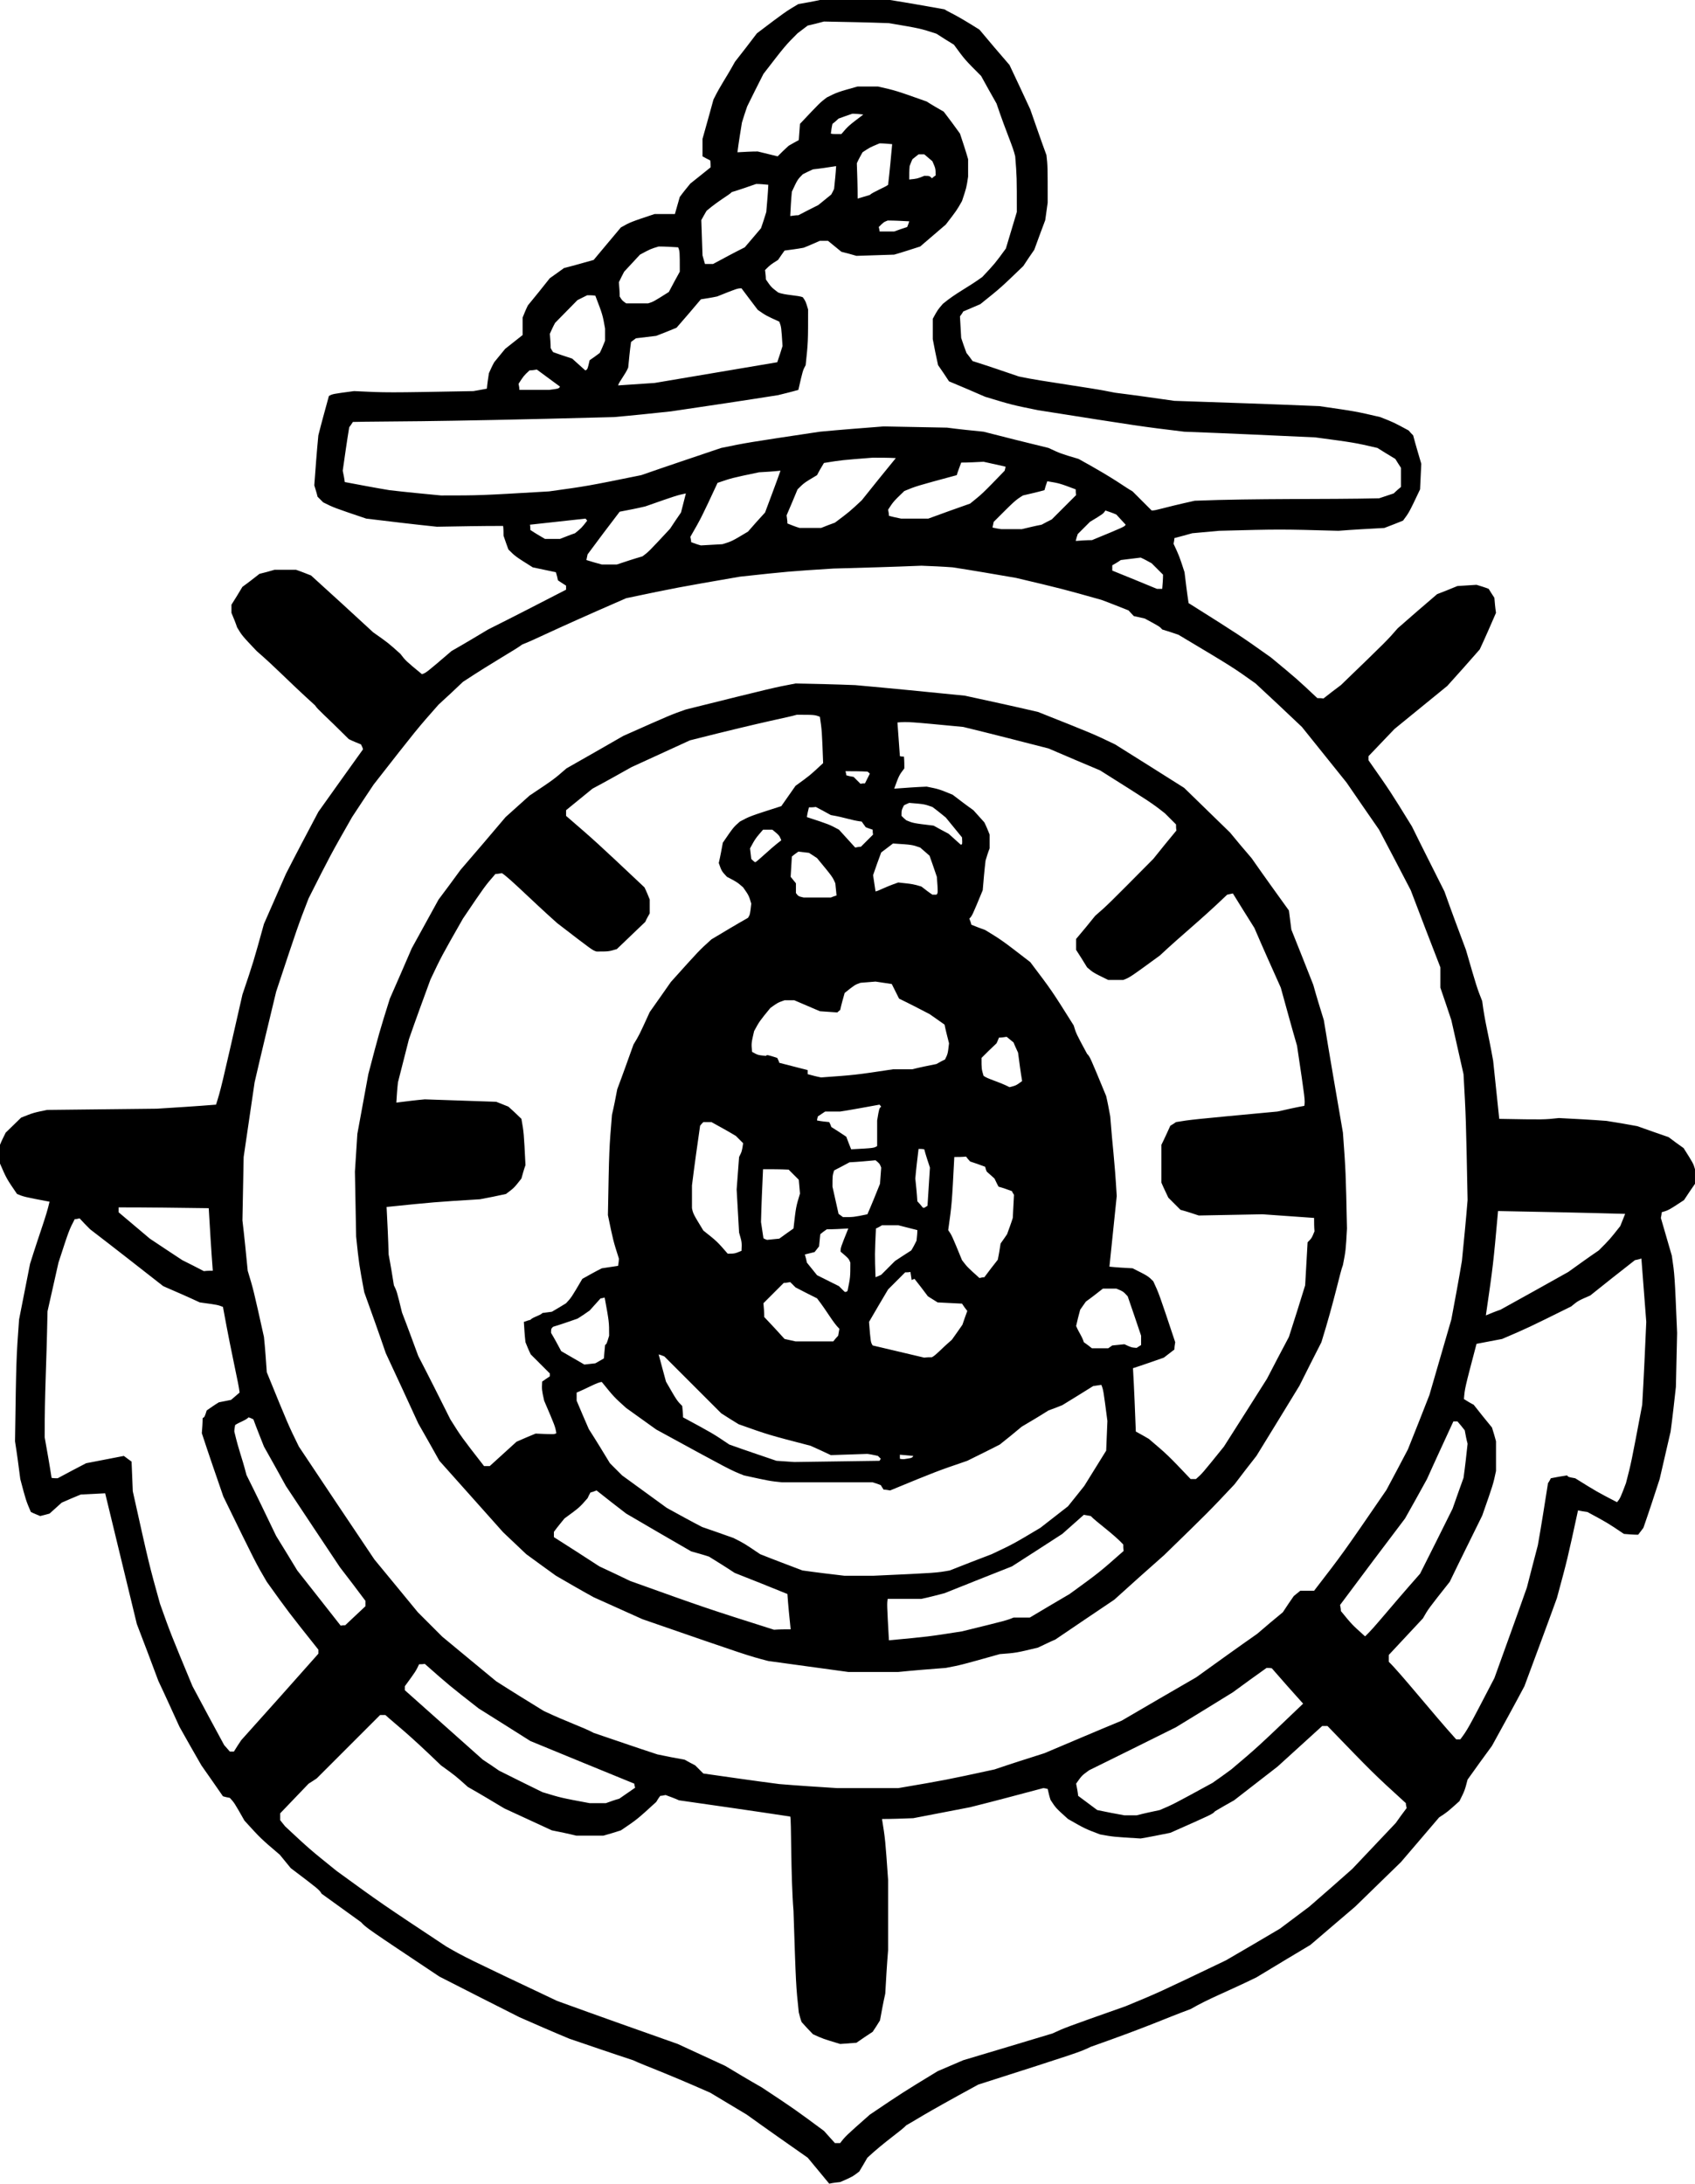
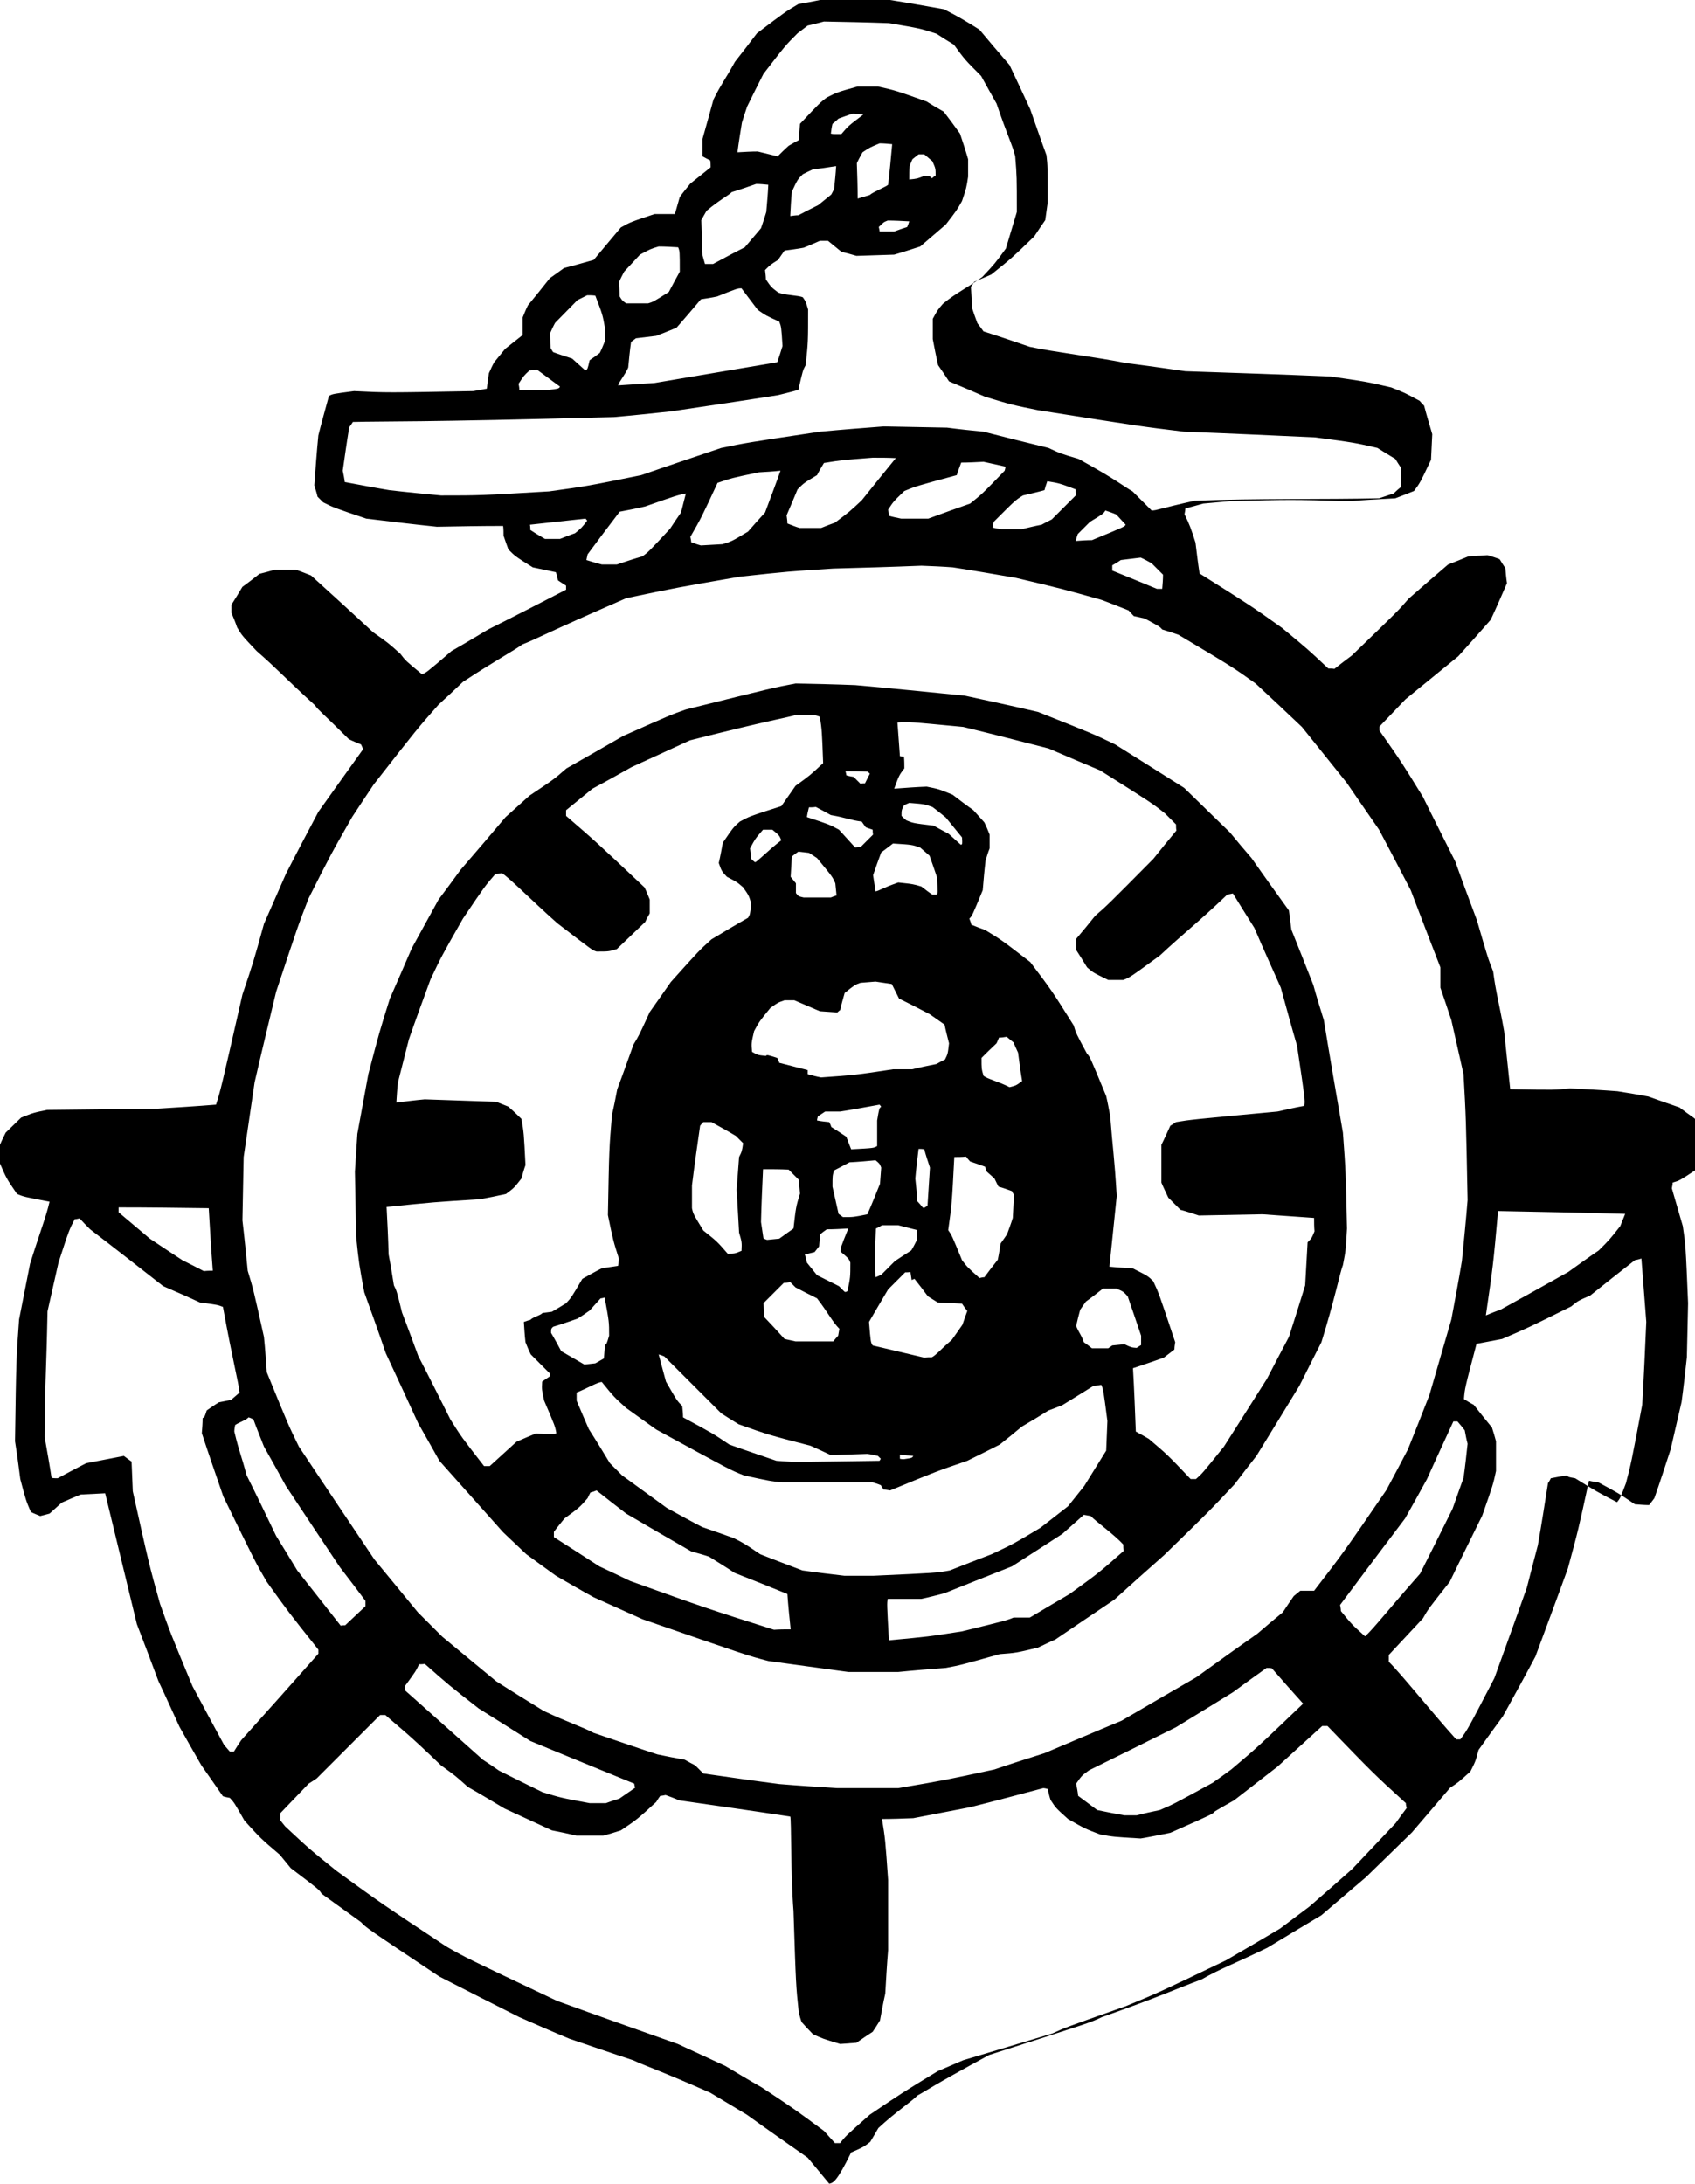
<svg xmlns="http://www.w3.org/2000/svg" version="1.1" id="Nauc" x="0px" y="0px" viewBox="0 0 300.528 387.144" enable-background="new 0 0 300.528 387.144" xml:space="preserve">
  <g>
-     <path fill-rule="evenodd" clip-rule="evenodd" d="M147.024,387.144c-1.224-1.512-2.52-3.024-3.816-4.608   c-3.6-2.52-7.2-5.04-10.8-7.632c-2.16-1.296-4.32-2.592-6.48-3.888c-8.64-3.816-11.52-4.752-13.68-5.76   c-3.744-1.224-7.488-2.52-11.304-3.816c-2.952-1.224-5.904-2.52-8.856-3.816c-4.68-2.376-9.432-4.752-14.184-7.2   c-12.96-8.64-12.96-8.64-13.896-9.648c-2.304-1.656-4.608-3.312-6.984-5.04c-0.432-0.72-0.432-0.72-5.472-4.536   c-0.648-0.792-1.296-1.584-1.944-2.376c-3.384-2.88-3.384-2.88-6.264-6.048c-1.8-3.168-1.8-3.168-2.592-4.032   c-0.36-0.072-0.792-0.144-1.224-0.288c-1.224-1.8-2.52-3.6-3.816-5.472c-1.296-2.232-2.592-4.536-3.888-6.84   c-1.224-2.664-2.448-5.4-3.744-8.136c-1.224-3.312-2.52-6.696-3.816-10.08c-1.872-7.704-3.744-15.408-5.616-23.184   c-1.44,0.072-2.88,0.144-4.32,0.216c-1.08,0.432-2.232,0.936-3.384,1.44c-0.72,0.648-1.44,1.296-2.16,1.944   c-0.504,0.144-1.08,0.288-1.656,0.432c-0.504-0.216-1.08-0.432-1.656-0.72c-0.864-2.016-0.864-2.016-1.872-5.832   c-0.288-2.232-0.576-4.464-0.936-6.696c0.216-14.688,0.216-14.688,0.72-21.6c0.648-3.24,1.296-6.552,1.944-9.864   c1.872-5.976,2.88-8.424,3.456-11.016c-4.536-0.864-4.536-0.864-5.76-1.368c-1.872-2.736-1.872-2.736-3.024-5.4   c0-1.08,0-2.16,0-3.312c0.288-0.72,0.648-1.44,1.008-2.16c0.864-0.864,1.8-1.728,2.736-2.664c2.16-0.864,2.16-0.864,4.608-1.368   c6.48-0.072,12.96-0.144,19.44-0.216c3.456-0.216,6.984-0.432,10.512-0.72c0.864-2.736,0.864-2.736,4.68-19.512   c1.944-5.76,1.944-5.76,3.816-12.528c1.296-2.952,2.592-5.904,3.888-8.856c1.872-3.672,3.816-7.344,5.76-11.016   c2.592-3.672,5.256-7.344,7.92-11.088c-0.072-0.288-0.216-0.576-0.36-0.864c-0.72-0.288-1.44-0.576-2.16-0.936   c-4.32-4.32-5.544-5.256-5.976-5.976c-5.544-5.04-6.48-6.264-10.368-9.648c-2.592-2.736-2.592-2.736-3.456-4.176   c-0.288-0.864-0.648-1.728-1.008-2.592c0-0.432,0-0.936,0-1.44c0.648-1.008,1.296-2.088,1.944-3.168   c1.008-0.72,2.016-1.512,3.024-2.304c0.864-0.216,1.728-0.432,2.664-0.72c1.224,0,2.52,0,3.816,0   c0.864,0.288,1.728,0.648,2.664,1.008c3.672,3.312,7.344,6.696,11.016,10.08c2.664,1.872,2.664,1.872,4.824,3.816   c0.936,1.224,0.936,1.224,3.816,3.6c0.72-0.216,0.72-0.216,5.256-4.104c2.16-1.224,4.32-2.52,6.48-3.816   c4.608-2.304,9.216-4.68,13.824-7.056c0-0.216,0-0.432,0-0.72c-0.432-0.288-0.936-0.576-1.44-0.936   c-0.072-0.432-0.216-0.936-0.36-1.44c-1.368-0.288-2.736-0.576-4.104-0.864c-3.096-1.944-3.096-1.944-4.32-3.168   c-0.288-0.792-0.576-1.584-0.864-2.448c0-0.576,0-1.152-0.072-1.728c-3.888,0-7.776,0.072-11.736,0.144   c-4.176-0.432-8.352-0.936-12.528-1.44c-5.76-1.944-5.76-1.944-7.632-2.88c-0.288-0.288-0.648-0.648-1.008-1.008   c-0.144-0.648-0.36-1.296-0.576-2.016c0.216-2.952,0.432-5.904,0.72-8.856c0.576-2.304,1.224-4.608,1.872-6.984   c0.648-0.36,0.648-0.36,4.464-0.864c5.76,0.288,5.76,0.288,21.168,0c0.792-0.144,1.584-0.288,2.376-0.432   c0.072-0.864,0.216-1.8,0.36-2.736c0.288-0.648,0.576-1.296,0.936-1.944c0.648-0.792,1.296-1.584,1.944-2.376   c1.008-0.792,2.016-1.584,3.096-2.448c0-1.008,0-2.016,0-3.096c0.288-0.72,0.576-1.44,0.936-2.16   c1.296-1.584,2.592-3.168,3.888-4.824c0.792-0.576,1.656-1.152,2.52-1.8c1.728-0.432,3.456-0.936,5.256-1.44   c1.584-1.872,3.168-3.816,4.824-5.76c1.656-0.936,1.656-0.936,5.976-2.376c1.152,0,2.376,0,3.6,0   c0.288-1.008,0.576-2.016,0.864-3.024c0.576-0.792,1.224-1.584,1.872-2.376c1.152-0.936,2.376-1.872,3.6-2.88   c0-0.36,0-0.792-0.072-1.224c-0.432-0.216-0.864-0.432-1.368-0.72c0-1.008,0-2.016,0-3.096c0.648-2.304,1.296-4.608,1.944-6.984   c1.44-2.88,1.944-3.312,3.816-6.696c1.296-1.656,2.592-3.312,3.888-5.04c5.04-3.816,5.04-3.816,7.344-5.184   c1.224-0.216,2.52-0.432,3.816-0.72c4.104,0,8.28,0,12.456,0c3.168,0.504,6.408,1.08,9.648,1.656   c0.72,0.504,1.656,0.72,6.192,3.6c1.728,2.088,3.528,4.176,5.328,6.264c1.224,2.592,2.448,5.184,3.672,7.848   c0.936,2.664,1.872,5.4,2.88,8.136c0.216,1.944,0.216,1.944,0.216,8.424c-0.144,1.008-0.288,2.016-0.432,3.096   c-0.648,1.728-1.296,3.456-1.944,5.256c-0.648,0.936-1.296,1.872-1.944,2.88c-4.032,3.888-4.032,3.888-7.632,6.768   c-1.008,0.432-2.016,0.864-3.024,1.296c-0.144,0.288-0.36,0.576-0.576,0.864c0.072,1.224,0.144,2.52,0.216,3.816   c0.288,0.864,0.576,1.728,0.936,2.664c0.36,0.432,0.72,0.936,1.08,1.44c2.736,0.864,5.472,1.8,8.208,2.736   c4.32,0.936,12.24,1.872,17.064,2.88c3.456,0.432,6.984,0.936,10.512,1.44c8.568,0.288,17.136,0.576,25.704,0.936   c6.48,0.936,6.48,0.936,10.8,1.944c2.376,0.936,2.376,0.936,5.04,2.376c0.216,0.288,0.504,0.576,0.792,0.864   c0.432,1.656,0.936,3.312,1.44,5.04c-0.072,1.512-0.144,3.024-0.216,4.536c-1.944,4.104-1.944,4.104-3.024,5.544   c-1.08,0.432-2.16,0.864-3.312,1.296c-2.664,0.144-5.4,0.288-8.136,0.504c-10.368-0.288-10.368-0.288-21.168,0   c-1.584,0.144-3.168,0.288-4.752,0.432c-1.008,0.288-2.088,0.576-3.168,0.864c0,0.288-0.072,0.648-0.144,1.008   c1.008,2.16,1.008,2.16,1.944,5.04c0.216,1.8,0.432,3.6,0.72,5.472c9.144,5.76,9.144,5.76,14.616,9.648   c4.608,3.816,4.608,3.816,8.208,7.2c0.36,0,0.72,0,1.08,0.072c1.008-0.792,2.016-1.584,3.096-2.376   c8.208-7.92,8.208-7.92,10.08-10.08c2.304-2.016,4.608-4.032,6.984-6.048c1.152-0.432,2.376-0.936,3.6-1.44   c1.08-0.072,2.232-0.144,3.384-0.216c0.72,0.216,1.44,0.432,2.16,0.72c0.288,0.504,0.648,1.008,1.008,1.584   c0.072,0.864,0.144,1.728,0.288,2.664c-0.936,2.16-1.872,4.32-2.88,6.48c-1.872,2.16-3.816,4.32-5.76,6.48   c-3.096,2.52-6.192,5.04-9.36,7.632c-1.512,1.584-3.024,3.168-4.608,4.824c0,0.216,0,0.432,0,0.72   c3.888,5.544,3.888,5.544,7.704,11.736c1.872,3.816,3.816,7.632,5.76,11.52c1.224,3.456,2.52,6.912,3.816,10.368   c1.944,6.696,1.944,6.696,2.88,9.072c0.504,3.888,1.008,5.328,1.944,10.584c0.36,3.384,0.72,6.84,1.08,10.296   c7.92,0.144,7.92,0.144,10.584-0.144c2.808,0.144,5.616,0.288,8.424,0.504c1.8,0.288,3.6,0.576,5.472,0.936   c1.8,0.648,3.672,1.296,5.544,1.944c0.864,0.648,1.728,1.296,2.664,1.944c1.728,2.736,1.728,2.736,2.016,3.744   c0,0.864,0,1.728,0,2.592c-0.648,0.936-1.296,1.872-1.944,2.88c-2.736,1.8-2.736,1.8-3.96,2.16c0,0.288-0.072,0.648-0.144,1.008   c0.648,2.232,1.296,4.464,1.944,6.696c0.504,3.384,0.504,3.384,0.936,13.68c-0.072,3.168-0.144,6.336-0.216,9.576   c-0.288,2.592-0.576,5.256-0.936,7.92c-0.648,2.808-1.296,5.616-1.944,8.424c-0.936,2.88-1.872,5.76-2.88,8.64   c-0.288,0.36-0.576,0.792-0.936,1.224c-0.792,0-1.656-0.072-2.52-0.144c-2.88-1.944-2.88-1.944-6.48-3.888   c-0.504-0.072-1.08-0.144-1.656-0.288c-1.872,8.64-1.872,8.64-3.744,15.552c-1.872,5.184-3.816,10.368-5.76,15.624   c-1.872,3.528-3.816,7.056-5.76,10.584c-1.44,1.944-2.88,3.96-4.32,5.976c-0.504,1.944-0.504,1.944-1.44,3.816   c-2.16,1.944-2.16,1.944-3.6,2.88c-2.232,2.592-4.464,5.256-6.768,7.92c-2.664,2.592-5.4,5.256-8.136,7.92   c-2.592,2.232-5.256,4.464-7.92,6.768c-3.168,1.872-6.336,3.816-9.576,5.76c-5.616,2.736-8.28,3.672-11.664,5.616   c-5.04,1.872-6.912,2.88-17.712,6.696c-1.944,0.936-1.944,0.936-19.944,6.696c-10.584,5.76-11.016,6.264-12.744,7.2   c-0.936,1.008-3.816,2.88-6.912,5.76c-0.432,0.792-0.936,1.584-1.44,2.448c-1.224,0.936-1.224,0.936-3.384,1.872   C148.32,386.928,147.672,387,147.024,387.144L147.024,387.144z M148.032,379.944c-0.648-0.72-1.296-1.44-1.944-2.16   c-5.256-3.888-5.256-3.888-11.016-7.704c-2.16-1.224-4.32-2.52-6.48-3.816c-2.808-1.296-5.616-2.592-8.424-3.888   c-7.128-2.52-14.256-5.04-21.384-7.632c-16.272-7.704-16.272-7.704-19.656-9.648c-11.52-7.632-11.52-7.632-19.44-13.392   c-4.824-3.888-4.824-3.888-9.144-7.92c-0.288-0.36-0.576-0.72-0.864-1.08c0-0.36,0-0.792,0-1.224   c1.656-1.728,3.312-3.456,5.04-5.256c0.432-0.288,0.936-0.576,1.44-0.936c3.744-3.744,7.488-7.488,11.232-11.232   c0.288,0,0.576,0,0.936,0c2.16,1.944,3.6,2.88,9.864,8.928c2.592,1.872,2.592,1.872,4.752,3.816c2.16,1.224,4.32,2.52,6.48,3.816   c2.808,1.296,5.616,2.592,8.424,3.888c1.44,0.288,2.88,0.576,4.32,0.936c1.584,0,3.168,0,4.824,0   c1.008-0.288,2.016-0.576,3.096-0.936c2.88-1.944,2.88-1.944,6.264-5.04c0.216-0.36,0.432-0.72,0.72-1.08   c0.288,0,0.576-0.072,0.936-0.144c0.792,0.288,1.584,0.576,2.376,0.936c6.552,0.936,13.104,1.872,19.728,2.88   c0.216,0.36,0.072,10.512,0.576,16.704c0.432,13.248,0.432,13.248,0.936,18c0.144,0.576,0.288,1.152,0.504,1.728   c0.648,0.72,1.296,1.44,2.016,2.16c1.728,0.792,1.728,0.792,4.824,1.728c0.936-0.072,1.872-0.144,2.88-0.216   c0.936-0.648,1.872-1.296,2.88-1.944c0.432-0.648,0.864-1.296,1.296-2.016c0.288-1.584,0.576-3.168,0.936-4.752   c0.144-2.52,0.288-5.112,0.504-7.704c0-4.104,0-8.28,0-12.456c-0.504-7.2-0.504-7.2-1.08-10.8c1.8,0,3.672-0.072,5.544-0.144   c3.312-0.648,6.696-1.296,10.08-1.944c4.32-1.08,8.64-2.232,12.96-3.384c0.216,0,0.504,0.072,0.792,0.144   c0.144,0.648,0.288,1.296,0.504,1.944c0.936,1.44,0.936,1.44,3.096,3.384c3.024,1.728,3.024,1.728,5.688,2.736   c2.376,0.432,2.376,0.432,7.2,0.72c1.728-0.288,3.456-0.648,5.256-1.008c7.488-3.312,7.488-3.312,7.92-3.816   c1.08-0.648,2.232-1.296,3.384-1.944c2.52-1.944,5.112-3.96,7.704-5.976c2.592-2.376,5.256-4.752,7.92-7.2c0.288,0,0.576,0,0.936,0   c8.136,8.424,8.136,8.424,13.896,13.68c0,0.288,0.072,0.576,0.144,0.864c-0.648,0.864-1.296,1.728-1.944,2.664   c-2.52,2.664-5.112,5.4-7.704,8.136c-2.52,2.232-5.04,4.464-7.632,6.696c-1.728,1.296-3.456,2.592-5.184,3.888   c-3.168,1.872-6.336,3.744-9.576,5.616c-12.024,5.76-12.024,5.76-17.784,8.136c-10.8,3.816-10.8,3.816-12.96,4.824   c-5.256,1.584-10.512,3.168-15.84,4.752c-1.512,0.648-3.024,1.296-4.536,1.944c-6.264,3.816-6.264,3.816-12.024,7.704   c-4.32,3.816-4.32,3.816-5.256,5.04C148.68,379.944,148.392,379.944,148.032,379.944L148.032,379.944z M199.368,321.84   c-1.584-0.288-3.168-0.576-4.824-0.936c-1.08-0.792-2.232-1.656-3.384-2.52c-0.072-0.72-0.216-1.44-0.36-2.16   c1.008-1.44,1.008-1.44,2.304-2.376c5.112-2.52,10.224-5.04,15.408-7.632c3.312-2.016,6.696-4.104,10.08-6.192   c1.944-1.44,3.96-2.88,5.976-4.32c0.288,0,0.576,0,0.936,0.072c1.8,2.088,3.672,4.176,5.544,6.264   c-8.136,7.776-8.136,7.776-12.744,11.664c-1.08,0.792-2.16,1.584-3.312,2.376c-6.984,3.816-6.984,3.816-9.36,4.824   c-1.368,0.288-2.736,0.576-4.104,0.936C200.808,321.84,200.088,321.84,199.368,321.84L199.368,321.84z M104.544,319.68   c-5.04-0.936-5.04-0.936-8.352-1.944c-2.52-1.224-5.112-2.52-7.704-3.816c-0.936-0.648-1.872-1.296-2.88-1.944   c-4.608-4.104-9.216-8.208-13.824-12.312c0-0.216,0-0.432,0-0.72c1.944-2.664,1.944-2.664,2.52-3.888c0.288,0,0.648,0,1.008-0.072   c4.32,3.816,4.32,3.816,9.576,7.92c3.024,1.872,6.048,3.816,9.144,5.76c6.12,2.52,12.24,5.04,18.432,7.56   c0,0.216,0.072,0.432,0.144,0.72c-0.936,0.648-1.872,1.296-2.808,1.944c-0.792,0.216-1.584,0.504-2.376,0.792   C106.488,319.68,105.552,319.68,104.544,319.68L104.544,319.68z M148.464,317.016c-3.384-0.216-6.84-0.432-10.296-0.72   c-4.464-0.576-8.928-1.224-13.464-1.872c-0.432-0.432-0.936-0.936-1.44-1.44c-0.576-0.288-1.224-0.648-1.872-1.008   c-1.584-0.288-3.168-0.576-4.824-0.936c-3.744-1.224-7.488-2.52-11.304-3.816c-1.872-1.008-4.752-1.944-8.856-3.888   c-2.808-1.728-5.616-3.456-8.424-5.256c-3.168-2.592-6.336-5.256-9.576-7.92c-1.44-1.44-2.88-2.88-4.32-4.32   c-2.52-3.096-5.112-6.192-7.704-9.36c-4.464-6.624-8.928-13.32-13.392-20.016c-1.872-3.816-1.872-3.816-5.688-13.176   c-0.144-2.088-0.288-4.176-0.504-6.264c-1.872-8.424-1.872-8.424-2.88-11.736c-0.288-2.952-0.576-5.904-0.936-8.928   c0.072-3.744,0.144-7.488,0.216-11.232c0.648-4.392,1.296-8.784,1.944-13.248c1.224-5.328,2.52-10.656,3.816-16.056   c3.888-11.736,3.888-11.736,5.76-16.56c3.888-7.704,3.888-7.704,7.704-14.4c1.224-1.872,2.52-3.816,3.816-5.76   c7.704-9.864,7.704-9.864,11.52-14.184c1.44-1.296,2.88-2.664,4.32-4.032c5.688-3.744,9.288-5.688,10.512-6.624   c2.592-1.008,4.032-1.944,18.432-8.208c8.928-1.872,8.928-1.872,20.16-3.816c8.64-0.936,8.64-0.936,16.56-1.44   c5.184-0.144,10.368-0.288,15.624-0.504c1.8,0.072,3.672,0.144,5.544,0.288c3.744,0.576,7.488,1.224,11.232,1.872   c8.208,1.944,8.208,1.944,15.12,3.888c1.584,0.576,3.168,1.224,4.824,1.872c0.288,0.288,0.576,0.648,0.936,1.008   c0.648,0.144,1.296,0.288,1.944,0.432c2.664,1.44,2.664,1.44,3.096,1.944c0.936,0.288,1.872,0.576,2.88,0.936   c9.648,5.76,9.648,5.76,13.68,8.64c2.736,2.52,5.472,5.112,8.208,7.704c2.592,3.24,5.256,6.552,7.92,9.864   c1.872,2.736,3.816,5.544,5.76,8.352c1.872,3.528,3.744,7.128,5.616,10.728c1.728,4.536,3.456,9.072,5.256,13.68   c0,1.152,0,2.376,0,3.6c0.648,1.872,1.296,3.816,1.944,5.76c0.72,3.168,1.44,6.336,2.16,9.576   c0.432,7.704,0.432,7.704,0.72,22.32c-0.288,3.6-0.648,7.2-1.008,10.8c-0.576,3.456-1.224,6.912-1.872,10.368   c-1.296,4.464-2.592,8.928-3.888,13.392c-1.224,3.168-2.52,6.408-3.816,9.648c-1.224,2.376-2.52,4.752-3.816,7.2   c-7.704,11.232-7.704,11.232-12.816,17.856c-0.792,0-1.584,0-2.448,0c-0.36,0.288-0.72,0.576-1.152,0.936   c-0.648,0.936-1.296,1.872-1.944,2.88c-1.512,1.224-3.024,2.52-4.536,3.816c-3.6,2.52-7.2,5.112-10.8,7.704   c-4.392,2.52-8.784,5.112-13.248,7.704c-4.536,1.872-9.072,3.816-13.68,5.76c-2.952,0.936-5.904,1.872-8.856,2.88   c-8.64,1.872-8.64,1.872-17.064,3.312C155.664,317.016,152.064,317.016,148.464,317.016L148.464,317.016z M40.752,310.536   c-0.288-0.36-0.648-0.72-1.008-1.152c-1.872-3.456-3.744-6.912-5.616-10.44c-3.888-9.36-3.888-9.36-5.76-14.616   c-1.944-6.984-1.944-6.984-4.824-19.944c-0.072-1.728-0.144-3.456-0.216-5.256c-0.432-0.288-0.864-0.648-1.368-1.008   c-2.232,0.432-4.464,0.864-6.696,1.296c-1.656,0.864-3.312,1.728-5.04,2.664c-0.36,0-0.72,0-1.08-0.072   c-0.36-2.376-0.792-4.752-1.224-7.2c0-8.64,0.288-11.304,0.504-22.32c0.648-2.88,1.296-5.76,1.944-8.64   c1.872-5.76,1.872-5.76,2.88-7.704c0.288,0,0.576-0.072,0.864-0.144c0.576,0.648,1.224,1.296,1.872,1.944   c4.32,3.312,8.64,6.696,12.96,10.08c2.16,0.936,4.32,1.872,6.48,2.88c3.168,0.432,3.168,0.432,4.104,0.792   c1.8,9.864,2.736,13.248,2.952,15.192c-0.504,0.432-1.008,0.864-1.512,1.296c-0.72,0.144-1.44,0.288-2.16,0.432   c-0.72,0.432-1.44,0.936-2.16,1.44c-0.36,1.152-0.36,1.152-0.72,1.368c0,0.864-0.072,1.728-0.144,2.664   c1.224,3.744,2.52,7.488,3.816,11.232c5.76,11.808,5.76,11.808,7.704,15.12c3.816,5.328,3.816,5.328,9.144,12.024   c0,0.216,0,0.432,0,0.72c-4.536,5.112-9.072,10.224-13.68,15.336c-0.432,0.648-0.864,1.296-1.296,2.016   C41.256,310.536,41.04,310.536,40.752,310.536L40.752,310.536z M258.192,308.376c-4.104-4.536-9.864-11.736-11.952-13.752   c0-0.36,0-0.792,0-1.224c2.016-2.16,4.032-4.32,6.048-6.48c0.936-1.656,0.936-1.656,4.752-6.48   c1.872-3.888,3.816-7.776,5.76-11.736c1.944-5.544,1.944-5.544,2.448-7.92c0-1.728,0-3.456,0-5.256   c-0.216-0.792-0.432-1.584-0.72-2.448c-1.08-1.296-2.16-2.664-3.24-4.032c-0.576-0.288-1.152-0.648-1.728-1.008   c0.144-1.872,0.144-1.872,2.232-9.792c1.512-0.288,3.024-0.576,4.536-0.864c4.536-1.944,4.536-1.944,12.24-5.76   c1.224-1.008,1.224-1.008,3.384-1.944c2.592-2.088,5.256-4.176,7.92-6.264c0.36-0.072,0.72-0.144,1.152-0.288   c0.288,3.744,0.576,7.488,0.864,11.232c-0.216,4.896-0.432,9.792-0.72,14.688c-1.944,10.296-1.944,10.296-2.88,13.896   c-1.008,2.664-1.008,2.664-1.584,3.384c-3.6-1.872-3.6-1.872-7.416-4.248c-1.224-0.216-1.224-0.216-1.44-0.504   c-0.936,0.144-1.872,0.288-2.88,0.504c-0.144,0.288-0.288,0.576-0.504,0.864c-0.576,3.672-1.152,7.344-1.8,11.016   c-0.648,2.448-1.296,4.968-1.944,7.488c-1.872,5.328-3.816,10.656-5.76,16.056c-4.752,9.144-4.752,9.144-6.048,10.872   C258.696,308.376,258.48,308.376,258.192,308.376L258.192,308.376z M150.408,296.424c-4.68-0.648-9.432-1.296-14.184-1.944   c-3.6-0.936-3.6-0.936-22.32-7.416c-2.88-1.296-5.76-2.592-8.64-3.888c-2.232-1.224-4.464-2.52-6.696-3.816   c-1.728-1.224-3.456-2.52-5.256-3.816c-1.368-1.296-2.736-2.592-4.104-3.888c-3.744-4.176-7.488-8.424-11.304-12.672   c-1.224-2.16-2.448-4.392-3.744-6.624c-1.872-4.104-3.816-8.28-5.76-12.456c-1.224-3.6-2.52-7.2-3.816-10.8   c-0.936-5.04-0.936-5.04-1.44-9.864c-0.072-3.816-0.144-7.632-0.216-11.52c0.144-2.232,0.288-4.464,0.432-6.696   c0.648-3.528,1.296-7.056,1.944-10.584c1.944-7.416,1.944-7.416,3.816-13.392c1.296-2.952,2.592-5.904,3.888-8.928   c1.584-2.88,3.168-5.76,4.752-8.64c1.296-1.728,2.592-3.456,3.888-5.256c2.664-3.096,5.328-6.192,7.992-9.36   c1.368-1.224,2.808-2.52,4.248-3.816c4.32-2.88,4.32-2.88,6.552-4.824c3.312-1.872,6.696-3.816,10.08-5.76   c8.424-3.744,8.424-3.744,11.088-4.68c15.624-3.888,15.624-3.888,19.44-4.608c3.528,0.072,7.056,0.144,10.584,0.288   c6.48,0.576,12.96,1.224,19.44,1.872c4.32,0.936,8.64,1.872,12.96,2.88c9.792,3.888,9.792,3.888,13.68,5.76   c4.032,2.52,8.136,5.112,12.24,7.704c2.664,2.592,5.4,5.256,8.136,7.92c1.224,1.512,2.52,3.024,3.816,4.536   c2.16,3.096,4.392,6.192,6.624,9.288c0.144,1.08,0.288,2.232,0.432,3.384c1.296,3.24,2.592,6.48,3.888,9.792   c0.576,2.088,1.224,4.176,1.872,6.264c1.08,6.624,2.232,13.248,3.384,19.944c0.504,6.912,0.504,6.912,0.72,16.992   c-0.216,3.888-0.216,3.888-0.72,6.48c-0.504,1.224-1.44,6.048-3.816,13.68c-1.296,2.52-2.592,5.112-3.888,7.704   c-2.52,4.104-5.04,8.28-7.632,12.456c-1.296,1.656-2.592,3.312-3.888,5.04c-4.536,4.824-4.536,4.824-12.456,12.528   c-2.952,2.592-5.904,5.256-8.856,7.92c-3.456,2.304-6.912,4.68-10.44,7.056c-1.008,0.432-2.016,0.936-3.096,1.44   c-3.888,0.936-3.888,0.936-6.768,1.152c-6.912,1.944-6.912,1.944-9.576,2.448c-2.808,0.216-5.616,0.432-8.424,0.72   C156.312,296.424,153.36,296.424,150.408,296.424L150.408,296.424z M157.608,290.808c-0.36-6.48-0.36-6.48-0.216-7.344   c1.944,0,3.96,0,5.976,0c1.368-0.288,2.736-0.648,4.104-1.008c3.96-1.584,7.92-3.168,11.952-4.752   c2.952-1.872,5.904-3.816,8.928-5.76c1.224-1.08,2.52-2.232,3.816-3.384c0.36,0.072,0.792,0.144,1.224,0.216   c0.936,1.008,4.032,3.168,5.76,5.04c0,0.36,0,0.72,0.072,1.152c-4.32,3.816-4.32,3.816-9.576,7.632   c-2.304,1.368-4.68,2.736-7.056,4.176c-0.936,0-1.872,0-2.88,0c-1.224,0.504-1.224,0.504-9.144,2.448   C164.592,290.16,164.592,290.16,157.608,290.808L157.608,290.808z M241.848,289.944c-2.16-1.944-2.16-1.944-4.104-4.32   c0-0.36-0.072-0.72-0.144-1.08c3.816-5.112,7.632-10.224,11.52-15.336c1.296-2.304,2.592-4.608,3.888-6.984   c1.512-3.384,3.096-6.768,4.68-10.224c0.216,0,0.432,0,0.72,0c0.432,0.504,0.864,1.008,1.296,1.584   c0.144,0.792,0.288,1.584,0.504,2.376c-0.216,2.016-0.432,4.032-0.72,6.048c-0.648,1.8-1.296,3.6-1.944,5.472   c-1.872,3.816-3.816,7.632-5.76,11.52c-5.976,6.768-7.92,9.36-9.72,11.088C241.992,290.088,241.92,290.016,241.848,289.944   L241.848,289.944z M137.232,288.936c-12.024-3.816-12.024-3.816-25.488-8.64c-1.8-0.864-3.6-1.728-5.472-2.592   c-2.664-1.728-5.328-3.456-8.064-5.184c0-0.288,0-0.576,0-0.936c0.576-0.792,1.224-1.584,1.872-2.376   c2.664-1.944,2.664-1.944,4.104-3.6c0.144-0.288,0.288-0.648,0.504-1.008c0.36-0.072,0.72-0.216,1.08-0.36   c1.728,1.368,3.456,2.736,5.256,4.104c3.816,2.232,7.632,4.464,11.52,6.696c1.008,0.288,2.088,0.576,3.168,0.936   c1.512,0.936,3.024,1.872,4.536,2.88c3.096,1.224,6.192,2.448,9.36,3.744c0.144,2.088,0.36,4.176,0.576,6.264   C139.248,288.864,138.24,288.864,137.232,288.936L137.232,288.936z M60.408,288.216c-2.52-3.24-5.112-6.48-7.704-9.792   c-1.224-2.016-2.448-4.032-3.744-6.12c-1.728-3.6-3.456-7.2-5.256-10.8c-0.936-3.6-1.224-3.816-2.16-7.704   c0-0.36,0.072-0.72,0.144-1.152c0.72-0.504,1.944-0.864,2.376-1.368c0.288,0.072,0.576,0.216,0.864,0.36   c0.576,1.584,1.224,3.168,1.872,4.824c1.296,2.304,2.592,4.608,3.888,6.984c3.168,4.752,6.336,9.576,9.576,14.4   c1.512,1.944,3.024,3.96,4.536,5.976c0,0.288,0,0.576,0,0.936c-1.152,1.08-2.376,2.232-3.6,3.384   C60.984,288.144,60.696,288.144,60.408,288.216L60.408,288.216z M149.688,279.36c-2.448-0.288-4.896-0.576-7.416-0.936   c-2.448-0.936-4.968-1.872-7.488-2.88c-2.88-1.944-2.88-1.944-4.752-2.88c-1.8-0.648-3.672-1.296-5.544-1.944   c-2.088-1.08-4.176-2.232-6.264-3.384c-2.592-1.872-5.256-3.816-7.92-5.76c-0.72-0.72-1.44-1.44-2.16-2.16   c-1.224-2.016-2.448-4.032-3.744-6.048c-0.72-1.656-1.44-3.312-2.16-5.04c0-0.432,0-0.936,0-1.44   c2.088-0.864,3.744-1.872,4.464-1.872c2.16,2.664,2.16,2.664,4.32,4.608c1.728,1.224,3.528,2.52,5.328,3.816   c13.176,7.2,13.176,7.2,15.552,8.136c4.608,1.008,4.608,1.008,6.768,1.224c5.328,0,10.656,0,16.056,0   c0.432,0.144,0.936,0.288,1.44,0.504c0.144,0.216,0.288,0.504,0.504,0.792c0.36,0,0.72,0.072,1.152,0.144   c8.208-3.384,8.208-3.384,13.68-5.256c1.872-0.936,3.816-1.872,5.76-2.88c1.296-1.008,2.592-2.088,3.888-3.168   c1.584-0.936,3.168-1.872,4.752-2.88c0.792-0.288,1.584-0.576,2.448-0.936c1.8-1.08,3.6-2.232,5.472-3.384   c0.432-0.072,0.936-0.144,1.44-0.216c0.36,0.864,0.36,0.864,1.08,6.408c-0.072,1.728-0.144,3.456-0.216,5.256   c-1.296,2.088-2.592,4.176-3.888,6.264c-0.936,1.152-1.872,2.376-2.88,3.6c-1.584,1.224-3.24,2.52-4.896,3.816   c-4.824,2.88-4.824,2.88-8.64,4.68c-2.448,0.936-4.896,1.872-7.416,2.88c-2.376,0.432-2.376,0.432-13.464,0.936   C153.216,279.36,151.488,279.36,149.688,279.36L149.688,279.36z M211.104,262.224c-4.032-4.248-4.032-4.248-7.416-7.128   c-0.72-0.432-1.512-0.864-2.304-1.296c-0.144-3.744-0.288-7.488-0.504-11.232c1.8-0.576,3.6-1.224,5.472-1.872   c0.576-0.432,1.224-0.936,1.872-1.44c0-0.432,0.072-0.864,0.144-1.296c-2.88-8.64-2.88-8.64-3.888-10.8   c-0.936-0.936-0.936-0.936-3.672-2.304c-1.368-0.072-2.736-0.144-4.104-0.288c0.432-4.176,0.864-8.352,1.296-12.528   c-0.432-7.2-0.72-8.352-1.152-14.112c-0.216-1.152-0.432-2.376-0.72-3.6c-2.88-6.984-2.88-6.984-3.384-7.488   c-1.944-3.6-1.944-3.6-2.376-5.04c-3.888-6.192-3.888-6.192-7.704-11.232c-5.04-3.888-5.04-3.888-7.992-5.688   c-0.792-0.288-1.584-0.576-2.448-0.936c-0.072-0.36-0.216-0.72-0.36-1.08c0.504-0.504,0.504-0.504,2.376-5.04   c0.144-1.728,0.288-3.456,0.504-5.256c0.216-0.72,0.432-1.44,0.72-2.16c0-0.792,0-1.584,0-2.448c-0.288-0.72-0.576-1.44-0.936-2.16   c-0.648-0.72-1.296-1.44-1.944-2.16c-1.224-0.864-2.448-1.8-3.672-2.736c-2.448-1.008-2.448-1.008-4.608-1.44   c-1.872,0.072-3.816,0.216-5.76,0.36c0.864-2.376,0.864-2.376,1.8-3.6c0-0.648,0-1.368-0.072-2.088c-0.216,0-0.432,0-0.72-0.072   c-0.144-1.944-0.288-3.96-0.432-5.976c1.872-0.144,1.872-0.144,11.664,0.792c5.04,1.224,10.08,2.52,15.12,3.816   c3.024,1.296,6.048,2.592,9.144,3.888c9.144,5.76,9.144,5.76,11.52,7.632c0.648,0.648,1.296,1.296,1.944,1.944   c0,0.36,0,0.72,0.072,1.08c-1.368,1.656-2.736,3.312-4.104,5.04c-8.136,8.208-8.136,8.208-10.296,10.08   c-1.08,1.368-2.232,2.736-3.384,4.104c0,0.648,0,1.296,0,1.944c0.648,1.008,1.296,2.016,1.944,3.096   c1.08,0.936,1.08,0.936,3.744,2.232c0.864,0,1.728,0,2.664,0c1.152-0.432,1.152-0.432,6.48-4.32   c4.32-4.032,6.912-5.976,11.952-10.8c0.288-0.072,0.648-0.144,1.008-0.216c1.224,2.016,2.52,4.032,3.816,6.12   c1.512,3.528,3.096,7.056,4.68,10.584c0.936,3.384,1.872,6.84,2.88,10.296c1.44,9.648,1.44,9.648,1.296,10.656   c-1.584,0.288-3.168,0.648-4.752,1.008c-15.408,1.44-15.408,1.44-18,1.872c-0.288,0.216-0.648,0.432-1.008,0.648   c-0.504,1.08-1.008,2.232-1.584,3.384c0,2.232,0,4.464,0,6.696c0.36,0.864,0.792,1.728,1.224,2.664c0.72,0.72,1.44,1.44,2.16,2.16   c1.08,0.288,2.16,0.648,3.24,1.008c3.744-0.072,7.488-0.144,11.304-0.216c3.024,0.216,6.048,0.432,9.144,0.648   c0,0.792,0,1.584,0.072,2.376c-0.504,1.224-0.504,1.224-1.224,1.944c-0.144,2.52-0.288,5.04-0.432,7.632   c-0.936,3.024-1.872,6.048-2.88,9.144c-1.296,2.448-2.592,4.896-3.888,7.416c-2.52,3.96-5.04,7.992-7.632,12.024   c-3.888,4.824-3.888,4.824-4.968,5.76C211.752,262.224,211.464,262.224,211.104,262.224L211.104,262.224z M85.824,259.92   c-4.032-5.184-4.032-5.184-5.976-8.28c-1.872-3.744-3.744-7.488-5.688-11.232c-0.936-2.52-1.872-5.112-2.88-7.704   c-0.936-3.816-0.936-3.816-1.44-4.824c-0.288-1.8-0.576-3.6-0.936-5.472c-0.072-2.808-0.216-5.616-0.36-8.424   c8.424-0.864,8.424-0.864,16.56-1.368c1.512-0.288,3.024-0.576,4.608-0.936c1.44-1.08,1.44-1.08,2.736-2.736   c0.216-0.792,0.432-1.584,0.72-2.376c-0.288-5.76-0.288-5.76-0.72-8.208c-0.72-0.72-1.512-1.44-2.304-2.16   c-0.72-0.288-1.44-0.576-2.16-0.864c-4.176-0.144-8.424-0.288-12.672-0.432c-1.656,0.144-3.312,0.36-5.04,0.576   c0.072-1.152,0.144-2.376,0.288-3.6c0.648-2.52,1.296-5.04,1.944-7.632c1.224-3.528,2.52-7.056,3.816-10.584   c1.944-4.104,1.944-4.104,5.76-10.8c3.888-5.76,3.888-5.76,5.76-7.92c0.36,0,0.72-0.072,1.152-0.144   c1.44,0.936,5.256,4.824,9.792,8.856c6.264,4.824,6.264,4.824,6.984,5.04c2.16,0,2.16,0,3.6-0.432   c1.656-1.584,3.312-3.168,5.04-4.824c0.216-0.504,0.504-1.008,0.792-1.512c0-0.792,0-1.584,0-2.448   c-0.288-0.72-0.576-1.44-0.936-2.16c-8.64-8.136-8.64-8.136-13.896-12.672c0-0.288,0-0.648,0-1.008   c1.512-1.224,3.096-2.52,4.68-3.816c2.304-1.224,4.608-2.52,6.912-3.816c3.456-1.584,6.912-3.168,10.368-4.752   c14.184-3.6,17.28-4.032,18.936-4.536c3.168,0,3.168,0,4.104,0.36c0.36,2.448,0.36,2.448,0.576,8.208   c-2.304,2.16-2.304,2.16-4.896,4.032c-0.792,1.152-1.656,2.376-2.52,3.6c-5.616,1.8-5.616,1.8-7.344,2.736   c-1.152,1.008-1.152,1.008-3.024,3.744c-0.216,1.152-0.432,2.376-0.72,3.6c0.504,1.44,0.504,1.44,1.44,2.448   c1.8,0.936,1.8,0.936,2.88,1.872c1.008,1.44,1.008,1.44,1.44,2.88c-0.216,1.944-0.216,1.944-0.576,2.52   c-2.16,1.224-4.32,2.52-6.48,3.816c-2.16,1.944-2.16,1.944-7.2,7.56c-1.224,1.728-2.448,3.528-3.744,5.328   c-1.872,4.104-1.872,4.104-2.88,5.76c-0.936,2.592-1.872,5.256-2.88,7.92c-0.288,1.512-0.576,3.024-0.936,4.536   c-0.504,6.048-0.504,6.048-0.72,17.784c0.936,4.536,0.936,4.536,1.944,7.704c0,0.432-0.072,0.864-0.144,1.296   c-0.936,0.144-1.872,0.288-2.88,0.432c-1.152,0.576-2.304,1.224-3.456,1.872c-1.944,3.312-1.944,3.312-2.88,4.32   c-0.792,0.504-1.656,1.008-2.52,1.512c-0.504,0.072-1.08,0.144-1.656,0.216c-0.504,0.504-1.728,0.72-2.16,1.224   c-0.36,0.072-0.72,0.216-1.152,0.36c0.072,1.152,0.144,2.376,0.288,3.6c0.288,0.72,0.576,1.44,0.936,2.16   c1.08,1.08,2.232,2.232,3.384,3.384c0,0.144,0,0.288,0,0.504c-0.432,0.288-0.864,0.576-1.368,0.936   c-0.072,1.44-0.072,1.44,0.36,3.384c1.944,4.536,1.944,4.536,2.16,5.76c-0.36,0.216-0.36,0.216-3.672,0.072   c-1.08,0.432-2.232,0.936-3.384,1.44c-1.584,1.44-3.168,2.88-4.752,4.32C86.544,259.92,86.184,259.92,85.824,259.92   L85.824,259.92z M140.832,259.2c-1.008-0.072-2.088-0.144-3.168-0.216c-2.736-0.936-5.544-1.872-8.352-2.88   c-2.88-1.944-2.88-1.944-8.208-4.824c0-0.648-0.072-1.296-0.144-2.016c-0.936-0.936-0.936-0.936-2.88-4.32   c-0.432-1.584-0.864-3.168-1.296-4.824c0.288,0.072,0.648,0.216,1.008,0.36c3.312,3.312,6.696,6.696,10.08,10.08   c1.008,0.648,2.016,1.296,3.096,1.944c5.256,1.872,5.256,1.872,12.744,3.816c1.152,0.504,2.376,1.08,3.6,1.656   c2.16-0.072,4.32-0.144,6.48-0.216c0.576,0.072,1.224,0.216,1.872,0.36c0.144,0.144,0.288,0.288,0.504,0.504   c-0.072,0.072-0.144,0.216-0.216,0.36C150.912,259.056,145.872,259.128,140.832,259.2L140.832,259.2z M160.272,258.696   c-0.216,0-0.432,0-0.72-0.072c0-0.216,0-0.432,0-0.72c0.792,0.072,1.584,0.144,2.376,0.216   C161.712,258.48,161.712,258.48,160.272,258.696L160.272,258.696z M103.608,241.92c-1.368-0.792-2.736-1.584-4.104-2.376   c-0.576-1.08-1.152-2.16-1.8-3.24c0-0.72,0-0.72,0.36-1.08c1.44-0.432,2.88-0.936,4.32-1.44c0.72-0.432,1.44-0.936,2.16-1.44   c0.648-0.72,1.296-1.44,1.944-2.16c0.216,0,0.432-0.072,0.72-0.144c0.792,4.32,0.792,4.32,0.792,6.768   c-0.432,1.44-0.432,1.44-0.72,1.656c-0.072,0.792-0.144,1.584-0.216,2.376c-0.504,0.288-1.008,0.576-1.512,0.864   C104.904,241.776,104.256,241.848,103.608,241.92L103.608,241.92z M163.872,240.696c-3.024-0.72-6.048-1.44-9.144-2.16   c-0.36-0.576-0.36-0.576-0.648-4.176c1.08-1.872,2.232-3.816,3.384-5.76c1.008-1.008,2.016-2.016,3.024-3.024   c0.288,0,0.576,0,0.936-0.072c0.072,0.432,0.144,0.936,0.216,1.44c0.144-0.072,0.288-0.144,0.504-0.216   c0.792,1.008,1.584,2.016,2.376,3.096c0.576,0.36,1.152,0.72,1.728,1.08c1.44,0.072,2.88,0.144,4.32,0.216   c0.288,0.432,0.576,0.864,0.936,1.296c-0.288,0.792-0.576,1.584-0.864,2.448c-0.576,0.864-1.224,1.728-1.872,2.664   c-2.16,1.872-2.664,2.592-3.528,3.096C164.808,240.624,164.376,240.624,163.872,240.696L163.872,240.696z M193.608,239.04   c-0.432-0.36-0.936-0.72-1.44-1.08c-0.36-1.152-0.864-1.656-1.368-2.88c0.216-0.936,0.432-1.872,0.72-2.88   c0.288-0.432,0.648-0.936,1.008-1.44c1.008-0.72,2.016-1.512,3.024-2.304c0.792,0,1.584,0,2.376,0   c1.224,0.504,1.224,0.504,2.016,1.368c0.792,2.304,1.584,4.608,2.376,6.984c0,0.504,0,1.08,0,1.656   c-0.216,0.144-0.504,0.288-0.792,0.504c-0.936-0.072-0.936-0.072-2.16-0.648c-0.72,0.072-1.44,0.144-2.16,0.216   c-0.216,0.144-0.432,0.288-0.72,0.504C195.552,239.04,194.616,239.04,193.608,239.04L193.608,239.04z M141.048,237.816   c-0.648-0.144-1.296-0.288-1.944-0.432c-1.152-1.296-2.376-2.592-3.6-3.888c0-0.792-0.072-1.584-0.144-2.448   c1.152-1.152,2.376-2.376,3.6-3.6c0.36,0,0.72-0.072,1.152-0.144c0.288,0.288,0.576,0.576,0.936,0.936   c1.224,0.648,2.52,1.296,3.816,1.944c1.944,2.52,2.736,4.176,3.96,5.4c-0.072,0.36-0.144,0.792-0.216,1.224   c-0.288,0.288-0.576,0.648-0.864,1.008C145.512,237.816,143.28,237.816,141.048,237.816L141.048,237.816z M263.448,233.208   c1.296-8.928,1.296-8.928,2.16-18.504c7.488,0.144,14.976,0.288,22.536,0.504c-0.288,0.72-0.576,1.44-0.864,2.16   c-1.872,2.376-1.872,2.376-3.816,4.32c-1.8,1.224-3.6,2.52-5.4,3.816c-3.96,2.232-7.992,4.464-12.024,6.696   C265.176,232.488,264.312,232.848,263.448,233.208L263.448,233.208z M149.688,228.96c-0.288-0.288-0.576-0.576-0.936-0.936   c-1.296-0.648-2.592-1.296-3.888-1.944c-0.576-0.72-1.152-1.44-1.8-2.232c-0.072-0.432-0.216-0.936-0.36-1.44   c0.576-0.144,1.152-0.288,1.728-0.432c0.216-0.288,0.504-0.648,0.792-1.008c0.072-0.72,0.144-1.44,0.216-2.16   c0.36-0.288,0.72-0.576,1.152-0.864c1.224,0,2.52-0.072,3.816-0.144c-1.368,3.384-1.368,3.384-1.368,4.104   c1.44,1.224,1.44,1.224,1.728,1.944c0,2.592,0,2.592-0.504,5.04C149.904,229.104,149.904,229.104,149.688,228.96L149.688,228.96z    M173.664,226.584c-2.16-1.944-2.16-1.944-3.096-3.168c-1.8-4.392-1.8-4.392-2.448-5.328c0.648-4.608,0.648-4.608,1.08-12.96   c0.648,0,1.368,0,2.088-0.072c0.216,0.288,0.432,0.576,0.72,0.864c0.864,0.288,1.728,0.576,2.664,0.936   c0.072,0.288,0.144,0.576,0.288,0.864c0.432,0.36,0.864,0.792,1.368,1.224c0.216,0.432,0.432,0.936,0.72,1.44   c0.792,0.216,1.584,0.504,2.376,0.792c0.072,0.216,0.216,0.432,0.36,0.648c-0.072,1.368-0.144,2.736-0.216,4.104   c-0.288,0.936-0.648,1.872-1.008,2.88c-0.36,0.504-0.72,1.08-1.152,1.656c-0.144,0.936-0.288,1.872-0.504,2.88   c-0.792,1.008-1.584,2.016-2.376,3.096C174.24,226.44,173.952,226.512,173.664,226.584L173.664,226.584z M155.232,226.44   c-0.144-4.032-0.144-4.032,0.072-8.64c0.36-0.144,0.72-0.36,1.08-0.576c0.936,0,1.872,0,2.88,0   c1.08,0.288,2.232,0.576,3.384,0.864c0,0.576-0.072,1.224-0.144,1.872c-0.288,0.576-0.576,1.152-0.936,1.728   c-0.936,0.576-1.872,1.224-2.88,1.872c-0.792,0.792-1.584,1.584-2.448,2.448C155.952,226.152,155.592,226.296,155.232,226.44   L155.232,226.44z M36.144,225.36c-1.224-0.648-2.52-1.296-3.816-1.944c-1.872-1.224-3.816-2.52-5.76-3.816   c-1.8-1.512-3.672-3.096-5.544-4.68c0-0.288,0-0.576,0-0.864c5.328,0,10.656,0.072,15.984,0.144   c0.216,3.672,0.432,7.344,0.72,11.088C37.224,225.288,36.72,225.288,36.144,225.36L36.144,225.36z M129.024,222.264   c-1.872-2.16-1.872-2.16-4.32-4.104c-1.8-2.952-1.8-2.952-2.016-3.96c0-1.296,0-2.664,0-4.032   c0.432-3.528,0.936-7.056,1.44-10.584c0.144-0.216,0.36-0.432,0.576-0.648c0.432,0,0.936,0,1.44,0   c1.44,0.792,2.88,1.584,4.32,2.448c0.432,0.432,0.864,0.864,1.296,1.296c-0.216,1.44-0.216,1.44-0.72,2.448   c-0.144,1.872-0.288,3.816-0.432,5.76c0.144,2.52,0.288,5.04,0.432,7.632c0.504,1.728,0.504,1.728,0.432,3.24   C130.248,222.264,130.248,222.264,129.024,222.264L129.024,222.264z M136.008,219.816c-0.216-0.072-0.432-0.144-0.648-0.288   c-0.144-0.936-0.288-1.872-0.432-2.88c0.072-3.096,0.216-6.192,0.36-9.36c1.512,0,3.024,0,4.536,0.072   c0.576,0.576,1.152,1.152,1.8,1.8c0.072,0.792,0.144,1.584,0.216,2.448c-0.72,2.376-0.72,2.376-1.152,6.192   c-0.792,0.576-1.656,1.152-2.52,1.8C137.448,219.672,136.728,219.744,136.008,219.816L136.008,219.816z M149.472,215.784   c-0.216-0.144-0.504-0.36-0.792-0.576c-0.36-1.584-0.72-3.168-1.08-4.824c0-1.944,0-1.944,0.288-2.88   c0.864-0.432,1.8-0.936,2.736-1.44c1.512-0.072,3.024-0.216,4.608-0.36c0.72,0.576,0.72,0.576,1.008,1.296   c-0.072,0.936-0.144,1.872-0.216,2.88c-0.72,1.8-1.44,3.6-2.232,5.4C151.344,215.784,151.344,215.784,149.472,215.784   L149.472,215.784z M163.584,214.056c-0.288-0.36-0.576-0.72-0.936-1.08c-0.072-1.296-0.216-2.664-0.36-4.032   c0.144-1.728,0.36-3.456,0.576-5.256c0.288,0,0.648,0,1.008,0.072c0.288,1.08,0.648,2.16,1.008,3.24   c-0.144,2.232-0.288,4.464-0.432,6.768C163.8,214.2,163.8,214.2,163.584,214.056L163.584,214.056z M150.912,203.76   c-0.288-0.72-0.576-1.44-0.864-2.232c-0.864-0.576-1.728-1.152-2.664-1.728c-0.072-0.288-0.216-0.576-0.36-0.864   c-0.72-0.072-1.44-0.144-2.16-0.288c0-0.216,0.072-0.432,0.144-0.72c0.432-0.288,0.864-0.576,1.296-0.864c0.864,0,1.728,0,2.664,0   c2.304-0.36,4.608-0.792,6.984-1.224c0.072,0.072,0.144,0.216,0.288,0.36c-0.36,0.288-0.36,0.288-0.72,2.448   c0,1.512,0,3.024,0,4.536C154.944,203.544,154.944,203.544,150.912,203.76L150.912,203.76z M178.992,192.744   c-1.944-1.008-3.888-1.44-4.608-2.016c-0.36-1.224-0.36-1.224-0.36-3.168c0.864-0.864,1.728-1.728,2.664-2.592   c0.144-0.288,0.288-0.648,0.432-1.008c0.432,0,0.864-0.072,1.368-0.144c0.36,0.288,0.792,0.648,1.224,1.008   c0.216,0.576,0.504,1.152,0.792,1.8c0.216,1.656,0.432,3.312,0.72,5.04C180.144,192.456,180.144,192.456,178.992,192.744   L178.992,192.744z M145.584,191.016c-0.792-0.144-1.584-0.36-2.376-0.576c0-0.216,0-0.432,0-0.72   c-1.656-0.432-3.312-0.864-5.04-1.296c-0.072-0.288-0.216-0.576-0.36-0.864c-1.8-0.576-1.8-0.576-2.016-0.36   c-1.44-0.144-1.44-0.144-2.448-0.72c-0.144-1.512-0.144-1.512,0.36-3.672c0.936-1.728,0.936-1.728,2.88-4.104   c1.296-0.936,1.296-0.936,2.52-1.368c0.576,0,1.152,0,1.728,0c1.512,0.648,3.024,1.296,4.536,1.944   c1.008,0.072,2.016,0.144,3.096,0.216c0.144-0.144,0.288-0.288,0.504-0.432c0.216-1.008,0.504-2.016,0.792-3.024   c1.8-1.44,1.8-1.44,2.808-1.8c0.864-0.072,1.728-0.144,2.664-0.216c0.936,0.144,1.872,0.288,2.88,0.432   c0.432,0.864,0.864,1.728,1.296,2.592c1.8,0.864,3.6,1.8,5.4,2.736c0.864,0.576,1.728,1.224,2.664,1.872   c0.216,1.08,0.504,2.16,0.792,3.312c-0.216,1.872-0.216,1.872-0.72,2.88c-0.504,0.216-1.008,0.504-1.512,0.792   c-1.44,0.288-2.88,0.576-4.32,0.936c-1.08,0-2.232,0-3.384,0C151.632,190.584,151.632,190.584,145.584,191.016L145.584,191.016z    M142.488,159.12c-0.936-0.216-0.936-0.216-1.368-0.792c0-0.576,0-1.152,0-1.728c-0.288-0.36-0.576-0.72-0.936-1.152   c0.072-1.152,0.144-2.376,0.216-3.6c0.36-0.288,0.72-0.576,1.152-0.864c0.576,0.072,1.224,0.144,1.872,0.216   c0.432,0.288,0.936,0.576,1.44,0.936c2.736,3.312,2.736,3.312,3.24,4.464c0.072,0.72,0.144,1.44,0.216,2.16   c-0.288,0.072-0.648,0.216-1.008,0.36C145.728,159.12,144.144,159.12,142.488,159.12L142.488,159.12z M165.312,158.616   c-0.648-0.432-1.296-0.936-1.944-1.44c-1.44-0.432-1.44-0.432-4.104-0.72c-2.88,1.008-3.312,1.44-4.032,1.584   c-0.144-0.936-0.288-1.872-0.432-2.88c0.432-1.296,0.936-2.664,1.44-4.032c0.648-0.504,1.368-1.008,2.088-1.584   c3.384,0.216,3.384,0.216,4.824,0.72c0.504,0.432,1.08,0.936,1.656,1.44c0.432,1.224,0.864,2.448,1.296,3.744   c0.216,2.88,0.216,2.88-0.072,3.168C165.816,158.616,165.6,158.616,165.312,158.616L165.312,158.616z M133.848,152.856   c-0.216-0.144-0.432-0.36-0.648-0.576c-0.072-0.576-0.144-1.224-0.216-1.872c0.936-1.728,0.936-1.728,2.304-3.312   c0.504,0,1.08,0,1.656,0c1.224,1.008,1.224,1.008,1.584,1.872C136.08,150.84,134.064,153,133.848,152.856L133.848,152.856z    M151.632,150.264c-0.936-1.008-1.872-2.088-2.88-3.168c-1.728-0.936-1.728-0.936-5.688-2.232c0.072-0.576,0.216-1.152,0.36-1.728   c0.36,0,0.792,0,1.224-0.072c0.864,0.432,1.728,0.936,2.664,1.44c2.592,0.432,3.6,0.936,5.472,1.152   c0.216,0.288,0.432,0.648,0.72,1.008c0.36,0.144,0.792,0.288,1.224,0.432c0,0.288,0,0.576,0.072,0.864   c-0.72,0.72-1.44,1.44-2.16,2.16C152.352,150.12,151.992,150.192,151.632,150.264L151.632,150.264z M170.352,149.76   c-0.72-0.648-1.44-1.296-2.16-1.944c-0.864-0.432-1.728-0.936-2.664-1.44c-3.6-0.432-3.6-0.432-4.824-0.936   c-0.288-0.216-0.576-0.504-0.864-0.792c0-1.008,0-1.008,0.432-1.872c0.288-0.144,0.576-0.288,0.936-0.432   c2.664,0.216,2.664,0.216,4.104,0.72c0.792,0.576,1.584,1.224,2.376,1.872c0.936,1.152,1.872,2.304,2.88,3.528   C170.64,149.688,170.64,149.688,170.352,149.76L170.352,149.76z M152.568,138.96c-0.36-0.36-0.792-0.792-1.224-1.224   c-0.432-0.072-0.864-0.144-1.296-0.288c0-0.216-0.072-0.432-0.144-0.72c1.296,0,2.592,0,3.888,0.072   c0.144,0.072,0.288,0.216,0.432,0.36c-0.288,0.576-0.576,1.152-0.864,1.728C153.144,138.888,152.856,138.888,152.568,138.96   L152.568,138.96z M205.128,104.4c-2.592-1.08-5.256-2.16-7.92-3.24c0-0.288,0-0.576,0-0.936c0.504-0.288,1.008-0.576,1.512-0.936   c1.152-0.144,2.304-0.288,3.528-0.432c0.648,0.288,1.296,0.648,1.944,1.008c0.648,0.648,1.296,1.296,2.016,2.016   c0,0.792-0.072,1.656-0.144,2.52C205.776,104.4,205.488,104.4,205.128,104.4L205.128,104.4z M106.704,100.08   c-0.864-0.216-1.8-0.504-2.736-0.792c0.072-0.288,0.144-0.648,0.216-1.008c1.872-2.52,3.744-5.04,5.688-7.56   c1.512-0.288,3.024-0.576,4.536-0.936c5.544-1.944,5.544-1.944,7.2-2.304c-0.288,1.08-0.576,2.232-0.864,3.384   c-0.648,0.936-1.296,1.872-1.944,2.88c-3.816,4.104-3.816,4.104-4.896,4.896c-1.512,0.432-3.024,0.936-4.536,1.44   C108.504,100.08,107.64,100.08,106.704,100.08L106.704,100.08z M124.272,96.696c-0.576-0.144-1.152-0.36-1.728-0.576   c0-0.288-0.072-0.576-0.144-0.936c1.944-3.384,1.944-3.384,4.824-9.576c2.52-0.864,2.52-0.864,7.344-1.872   c1.224-0.072,2.52-0.144,3.816-0.288c-0.864,2.448-1.8,4.896-2.736,7.416c-1.008,1.08-2.016,2.232-3.024,3.384   c-2.88,1.728-2.88,1.728-4.536,2.232C126.864,96.552,125.568,96.624,124.272,96.696L124.272,96.696z M190.728,95.904   c0.072-0.36,0.216-0.792,0.36-1.224c0.72-0.72,1.44-1.44,2.16-2.16c2.376-1.44,2.376-1.44,2.736-2.016   c0.648,0.216,1.296,0.432,1.944,0.72c0.504,0.576,1.08,1.152,1.656,1.8c-0.216,0.36-0.216,0.36-5.976,2.736   C192.672,95.76,191.736,95.832,190.728,95.904L190.728,95.904z M96.624,95.544c-0.864-0.504-1.728-1.008-2.592-1.584   c0-0.288,0-0.576-0.072-0.936c3.24-0.36,6.552-0.72,9.864-1.08c0.072,0.072,0.144,0.216,0.288,0.36   c-1.008,1.296-1.008,1.296-2.16,2.232c-0.864,0.288-1.728,0.648-2.664,1.008C98.424,95.544,97.56,95.544,96.624,95.544   L96.624,95.544z M177.552,93.816c-0.504-0.072-1.008-0.144-1.584-0.288c0.072-0.288,0.144-0.648,0.216-1.008   c3.816-3.816,3.816-3.816,5.184-4.68c1.224-0.288,2.52-0.576,3.816-0.936c0.144-0.504,0.288-1.008,0.504-1.584   c2.16,0.36,2.16,0.36,5.04,1.44c0,0.288,0,0.648,0.072,1.008c-1.44,1.44-2.88,2.88-4.32,4.32c-0.576,0.288-1.152,0.576-1.8,0.936   c-1.152,0.216-2.304,0.504-3.528,0.792C180,93.816,178.776,93.816,177.552,93.816L177.552,93.816z M141.768,93.6   c-0.72-0.216-1.44-0.504-2.16-0.792c0-0.432-0.072-0.936-0.144-1.44c0.648-1.512,1.296-3.024,1.944-4.608   c1.152-1.152,1.152-1.152,3.456-2.52c0.36-0.72,0.792-1.44,1.224-2.16c3.096-0.504,3.096-0.504,8.64-0.936   c1.368,0,2.736,0,4.104,0.072c-2.016,2.448-4.032,4.968-6.048,7.488c-2.16,2.016-2.16,2.016-4.752,3.96   c-0.792,0.288-1.584,0.576-2.448,0.936C144.36,93.6,143.064,93.6,141.768,93.6L141.768,93.6z M159.768,91.944   c-0.72-0.144-1.44-0.288-2.16-0.504c0-0.36-0.072-0.72-0.144-1.08c0.936-1.44,0.936-1.44,2.88-3.312   c2.088-0.864,2.088-0.864,9.288-2.808c0.216-0.72,0.504-1.44,0.792-2.232c1.296,0,2.592-0.072,3.96-0.144   c1.296,0.288,2.592,0.576,3.888,0.864c0,0.216-0.072,0.432-0.144,0.72c-3.888,4.032-3.888,4.032-6.12,5.832   c-2.448,0.864-4.896,1.728-7.416,2.664C163.008,91.944,161.424,91.944,159.768,91.944L159.768,91.944z M204.192,90.504   c-1.08-1.08-2.232-2.232-3.384-3.384c-1.656-0.936-2.664-1.944-9.576-5.76c-3.168-0.936-3.168-0.936-5.328-1.944   c-3.816-0.936-7.632-1.872-11.52-2.88c-2.16-0.216-4.32-0.432-6.48-0.72c-3.744-0.072-7.488-0.144-11.232-0.216   c-3.744,0.288-7.488,0.576-11.304,0.936c-12.96,1.944-12.96,1.944-17.496,2.88c-4.68,1.584-9.432,3.168-14.184,4.824   c-9.576,1.944-9.576,1.944-16.344,2.88c-12.24,0.72-12.24,0.72-19.152,0.72c-3.024-0.288-6.048-0.576-9.144-0.936   c-2.592-0.432-5.256-0.936-7.92-1.44c-0.072-0.648-0.216-1.296-0.36-2.016c0.36-2.52,0.72-5.112,1.152-7.704   c0.216-0.288,0.432-0.576,0.648-0.936c5.544-0.144,11.52,0.072,46.296-0.864c3.312-0.288,6.696-0.648,10.08-1.008   c6.336-0.936,12.672-1.872,19.008-2.88c1.152-0.288,2.376-0.576,3.6-0.936c0.792-3.456,0.792-3.456,1.296-4.392   c0.432-4.104,0.432-4.104,0.432-9.864c-0.432-1.44-0.432-1.44-0.936-2.16c-0.792-0.36-3.24-0.36-4.392-0.864   c-1.224-0.936-1.224-0.936-2.16-2.304c0-0.504-0.072-1.08-0.144-1.656c0.936-0.936,0.936-0.936,2.304-1.8   c0.36-0.504,0.72-1.08,1.152-1.656c1.08-0.144,2.232-0.288,3.384-0.504c0.936-0.36,1.872-0.792,2.88-1.224   c0.432,0,0.936,0,1.44,0c0.792,0.648,1.584,1.296,2.376,1.944c0.864,0.216,1.728,0.432,2.664,0.72   c2.232-0.072,4.464-0.144,6.696-0.216c1.512-0.432,3.024-0.936,4.608-1.44c1.512-1.296,3.024-2.592,4.536-3.888   c1.944-2.52,1.944-2.52,2.88-4.176c0.792-2.376,0.792-2.376,1.08-4.32c0-1.008,0-2.016,0-3.096   c-0.432-1.512-0.936-3.024-1.44-4.536c-0.936-1.296-1.872-2.592-2.88-3.888c-1.008-0.576-2.016-1.152-3.024-1.8   c-5.472-1.944-5.472-1.944-8.64-2.664c-1.152,0-2.376,0-3.6,0c-3.6,1.008-3.6,1.008-5.472,1.944   c-1.224,0.936-1.224,0.936-4.752,4.68c-0.072,0.936-0.144,1.872-0.216,2.88c-0.576,0.288-1.152,0.648-1.8,1.008   c-0.648,0.576-1.296,1.224-1.944,1.872c-1.152-0.288-2.304-0.576-3.528-0.864c-1.152,0-2.376,0.072-3.6,0.144   c0.216-1.728,0.504-3.456,0.792-5.256c0.288-0.936,0.576-1.872,0.936-2.88c0.936-1.872,1.872-3.816,2.88-5.76   c3.888-5.04,3.888-5.04,6.048-7.2c0.576-0.432,1.152-0.864,1.8-1.368c0.936-0.216,1.872-0.432,2.88-0.72   c3.816,0.072,7.632,0.144,11.52,0.288c5.544,0.936,5.544,0.936,8.424,1.872c1.008,0.648,2.016,1.296,3.096,1.944   c1.944,2.664,1.944,2.664,4.824,5.544c0.864,1.584,1.8,3.24,2.736,4.896c1.872,5.544,2.88,7.488,3.312,9.36   c0.288,3.6,0.288,3.6,0.288,9.864c-0.648,2.16-1.296,4.32-1.944,6.48c-1.944,2.664-1.944,2.664-4.176,5.04   c-2.664,1.944-4.536,2.736-6.984,4.752c-0.936,1.08-0.936,1.08-1.8,2.664c0,1.152,0,2.376,0,3.6   c0.288,1.512,0.576,3.024,0.936,4.608c0.648,0.936,1.296,1.872,1.944,2.88c2.088,0.864,4.248,1.8,6.408,2.736   c4.752,1.44,4.752,1.44,9.36,2.376c18.216,2.88,18.216,2.88,25.92,3.816c7.704,0.288,15.48,0.648,23.256,1.008   c6.984,0.936,6.984,0.936,11.016,1.872c1.008,0.648,2.088,1.296,3.168,1.944c0.288,0.504,0.648,1.008,1.008,1.584   c0,1.08,0,2.232,0,3.384c-0.432,0.36-0.864,0.72-1.296,1.152c-0.864,0.288-1.728,0.576-2.592,0.864   c-9.36,0.216-21.888,0-32.688,0.432C205.344,90.216,205.128,90.504,204.192,90.504L204.192,90.504z M92.088,69.12   c0-0.36-0.072-0.72-0.144-1.08c0.936-1.44,0.936-1.44,1.944-2.376c0.432,0,0.864-0.072,1.296-0.144   c1.368,1.008,2.736,2.016,4.104,3.024c-0.216,0.36-0.216,0.36-1.944,0.576C95.616,69.12,93.888,69.12,92.088,69.12   L92.088,69.12z M109.584,68.328c0.216-0.72,1.296-1.944,1.8-3.168c0.144-1.512,0.288-3.024,0.504-4.536   c0.288-0.216,0.576-0.432,0.864-0.648c1.152-0.144,2.376-0.288,3.6-0.432c1.152-0.432,2.376-0.936,3.6-1.44   c1.44-1.656,2.88-3.312,4.32-5.04c0.936-0.144,1.872-0.288,2.88-0.504c3.6-1.44,3.6-1.44,4.32-1.44   c0.936,1.224,1.872,2.52,2.88,3.816c1.44,1.008,1.44,1.008,3.816,2.088c0.36,0.936,0.36,0.936,0.576,4.32   c-0.288,0.936-0.576,1.872-0.936,2.88c-7.2,1.224-14.472,2.448-21.744,3.672C113.904,68.04,111.744,68.184,109.584,68.328   L109.584,68.328z M103.608,65.52c-0.72-0.648-1.44-1.296-2.16-1.944c-1.08-0.36-2.232-0.72-3.384-1.152   c-0.144-0.216-0.288-0.432-0.432-0.72c0-0.792-0.072-1.656-0.144-2.52c0.288-0.648,0.576-1.296,0.936-1.944   c1.296-1.296,2.592-2.664,3.96-4.032c0.576-0.288,1.152-0.576,1.728-0.864c0.432,0,0.936,0,1.44,0.072   c1.296,3.384,1.296,3.384,1.728,5.832c0,0.72,0,1.44,0,2.16c-0.288,0.72-0.576,1.44-0.936,2.16   c-0.576,0.432-1.152,0.864-1.8,1.296c-0.36,1.584-0.36,1.584-0.72,1.8C103.752,65.664,103.68,65.592,103.608,65.52   L103.608,65.52z M111.024,53.784c-0.72-0.504-0.72-0.504-1.152-1.224c0-0.792-0.072-1.656-0.144-2.52   c0.288-0.576,0.576-1.224,0.936-1.872c0.936-1.008,1.872-2.016,2.808-3.024c1.872-1.008,1.872-1.008,3.312-1.44   c1.152,0,2.304,0.072,3.456,0.144c0.288,0.72,0.288,0.72,0.288,4.32c-0.648,1.152-1.296,2.376-1.944,3.6   c-2.736,1.728-2.736,1.728-3.672,2.016C113.616,53.784,112.32,53.784,111.024,53.784L111.024,53.784z M124.992,46.8   c-0.144-0.504-0.288-1.008-0.432-1.512c-0.072-2.088-0.144-4.176-0.216-6.264c0.288-0.504,0.576-1.08,0.936-1.656   c2.304-1.944,4.032-2.808,4.464-3.312c1.44-0.432,2.88-0.936,4.32-1.44c0.72,0,1.44,0.072,2.16,0.144   c-0.072,1.584-0.216,3.168-0.36,4.824c-0.288,0.936-0.576,1.872-0.936,2.88c-0.936,1.08-1.872,2.232-2.88,3.384   c-1.872,0.936-3.744,1.944-5.616,2.952C126,46.8,125.496,46.8,124.992,46.8L124.992,46.8z M155.952,41.04   c0-0.216-0.072-0.504-0.144-0.792c0.864-0.864,0.864-0.864,1.584-1.152c1.224,0,2.52,0.072,3.816,0.144   c-0.072,0.288-0.216,0.648-0.36,1.008c-0.72,0.216-1.512,0.504-2.304,0.792C157.68,41.04,156.816,41.04,155.952,41.04   L155.952,41.04z M140.112,38.304c0.072-1.44,0.144-2.88,0.288-4.32c1.008-2.16,1.008-2.16,1.944-3.096   c0.576-0.288,1.152-0.576,1.8-0.864c1.368-0.144,2.736-0.36,4.104-0.576c-0.072,1.296-0.216,2.664-0.36,4.032   c-0.144,0.288-0.288,0.648-0.504,1.008c-0.72,0.576-1.512,1.224-2.304,1.872c-1.152,0.576-2.304,1.152-3.528,1.8   C141.12,38.16,140.616,38.232,140.112,38.304L140.112,38.304z M152.064,35.208c0-2.088-0.072-4.176-0.144-6.264   c0.288-0.648,0.648-1.296,1.008-1.944c1.296-0.864,1.296-0.864,3.024-1.584c0.72,0,1.44,0.072,2.232,0.144   c-0.216,2.376-0.432,4.752-0.72,7.2c-0.36,0.36-2.736,1.296-3.24,1.8C153.504,34.776,152.784,34.992,152.064,35.208   L152.064,35.208z M161.208,31.824c0-0.792,0-1.584,0.072-2.376c0.144-0.36,0.288-0.792,0.504-1.224   c0.36-0.288,0.72-0.576,1.08-0.864c0.288,0,0.648,0,1.008,0c0.432,0.36,0.936,0.792,1.44,1.224   c0.576,1.296,0.576,1.296,0.576,2.52c-0.216,0.144-0.432,0.288-0.648,0.504c-0.432-0.432-0.432-0.432-1.368-0.432   C162.648,31.68,162.648,31.68,161.208,31.824L161.208,31.824z M148.032,23.76c-0.216,0-0.432,0-0.72-0.072   c0.072-0.576,0.144-1.152,0.288-1.728c0.36-0.288,0.72-0.576,1.08-0.936c0.792-0.288,1.584-0.576,2.448-0.864   c0.648,0,1.296,0.072,1.944,0.144c-2.664,2.016-2.664,2.016-3.888,3.456C148.824,23.76,148.464,23.76,148.032,23.76   L148.032,23.76z" />
+     <path fill-rule="evenodd" clip-rule="evenodd" d="M147.024,387.144c-1.224-1.512-2.52-3.024-3.816-4.608   c-3.6-2.52-7.2-5.04-10.8-7.632c-2.16-1.296-4.32-2.592-6.48-3.888c-8.64-3.816-11.52-4.752-13.68-5.76   c-3.744-1.224-7.488-2.52-11.304-3.816c-2.952-1.224-5.904-2.52-8.856-3.816c-4.68-2.376-9.432-4.752-14.184-7.2   c-12.96-8.64-12.96-8.64-13.896-9.648c-2.304-1.656-4.608-3.312-6.984-5.04c-0.432-0.72-0.432-0.72-5.472-4.536   c-0.648-0.792-1.296-1.584-1.944-2.376c-3.384-2.88-3.384-2.88-6.264-6.048c-1.8-3.168-1.8-3.168-2.592-4.032   c-0.36-0.072-0.792-0.144-1.224-0.288c-1.224-1.8-2.52-3.6-3.816-5.472c-1.296-2.232-2.592-4.536-3.888-6.84   c-1.224-2.664-2.448-5.4-3.744-8.136c-1.224-3.312-2.52-6.696-3.816-10.08c-1.872-7.704-3.744-15.408-5.616-23.184   c-1.44,0.072-2.88,0.144-4.32,0.216c-1.08,0.432-2.232,0.936-3.384,1.44c-0.72,0.648-1.44,1.296-2.16,1.944   c-0.504,0.144-1.08,0.288-1.656,0.432c-0.504-0.216-1.08-0.432-1.656-0.72c-0.864-2.016-0.864-2.016-1.872-5.832   c-0.288-2.232-0.576-4.464-0.936-6.696c0.216-14.688,0.216-14.688,0.72-21.6c0.648-3.24,1.296-6.552,1.944-9.864   c1.872-5.976,2.88-8.424,3.456-11.016c-4.536-0.864-4.536-0.864-5.76-1.368c-1.872-2.736-1.872-2.736-3.024-5.4   c0-1.08,0-2.16,0-3.312c0.288-0.72,0.648-1.44,1.008-2.16c0.864-0.864,1.8-1.728,2.736-2.664c2.16-0.864,2.16-0.864,4.608-1.368   c6.48-0.072,12.96-0.144,19.44-0.216c3.456-0.216,6.984-0.432,10.512-0.72c0.864-2.736,0.864-2.736,4.68-19.512   c1.944-5.76,1.944-5.76,3.816-12.528c1.296-2.952,2.592-5.904,3.888-8.856c1.872-3.672,3.816-7.344,5.76-11.016   c2.592-3.672,5.256-7.344,7.92-11.088c-0.072-0.288-0.216-0.576-0.36-0.864c-0.72-0.288-1.44-0.576-2.16-0.936   c-4.32-4.32-5.544-5.256-5.976-5.976c-5.544-5.04-6.48-6.264-10.368-9.648c-2.592-2.736-2.592-2.736-3.456-4.176   c-0.288-0.864-0.648-1.728-1.008-2.592c0-0.432,0-0.936,0-1.44c0.648-1.008,1.296-2.088,1.944-3.168   c1.008-0.72,2.016-1.512,3.024-2.304c0.864-0.216,1.728-0.432,2.664-0.72c1.224,0,2.52,0,3.816,0   c0.864,0.288,1.728,0.648,2.664,1.008c3.672,3.312,7.344,6.696,11.016,10.08c2.664,1.872,2.664,1.872,4.824,3.816   c0.936,1.224,0.936,1.224,3.816,3.6c0.72-0.216,0.72-0.216,5.256-4.104c2.16-1.224,4.32-2.52,6.48-3.816   c4.608-2.304,9.216-4.68,13.824-7.056c0-0.216,0-0.432,0-0.72c-0.432-0.288-0.936-0.576-1.44-0.936   c-0.072-0.432-0.216-0.936-0.36-1.44c-1.368-0.288-2.736-0.576-4.104-0.864c-3.096-1.944-3.096-1.944-4.32-3.168   c-0.288-0.792-0.576-1.584-0.864-2.448c0-0.576,0-1.152-0.072-1.728c-3.888,0-7.776,0.072-11.736,0.144   c-4.176-0.432-8.352-0.936-12.528-1.44c-5.76-1.944-5.76-1.944-7.632-2.88c-0.288-0.288-0.648-0.648-1.008-1.008   c-0.144-0.648-0.36-1.296-0.576-2.016c0.216-2.952,0.432-5.904,0.72-8.856c0.576-2.304,1.224-4.608,1.872-6.984   c0.648-0.36,0.648-0.36,4.464-0.864c5.76,0.288,5.76,0.288,21.168,0c0.792-0.144,1.584-0.288,2.376-0.432   c0.072-0.864,0.216-1.8,0.36-2.736c0.288-0.648,0.576-1.296,0.936-1.944c0.648-0.792,1.296-1.584,1.944-2.376   c1.008-0.792,2.016-1.584,3.096-2.448c0-1.008,0-2.016,0-3.096c0.288-0.72,0.576-1.44,0.936-2.16   c1.296-1.584,2.592-3.168,3.888-4.824c0.792-0.576,1.656-1.152,2.52-1.8c1.728-0.432,3.456-0.936,5.256-1.44   c1.584-1.872,3.168-3.816,4.824-5.76c1.656-0.936,1.656-0.936,5.976-2.376c1.152,0,2.376,0,3.6,0   c0.288-1.008,0.576-2.016,0.864-3.024c0.576-0.792,1.224-1.584,1.872-2.376c1.152-0.936,2.376-1.872,3.6-2.88   c0-0.36,0-0.792-0.072-1.224c-0.432-0.216-0.864-0.432-1.368-0.72c0-1.008,0-2.016,0-3.096c0.648-2.304,1.296-4.608,1.944-6.984   c1.44-2.88,1.944-3.312,3.816-6.696c1.296-1.656,2.592-3.312,3.888-5.04c5.04-3.816,5.04-3.816,7.344-5.184   c1.224-0.216,2.52-0.432,3.816-0.72c4.104,0,8.28,0,12.456,0c3.168,0.504,6.408,1.08,9.648,1.656   c0.72,0.504,1.656,0.72,6.192,3.6c1.728,2.088,3.528,4.176,5.328,6.264c1.224,2.592,2.448,5.184,3.672,7.848   c0.936,2.664,1.872,5.4,2.88,8.136c0.216,1.944,0.216,1.944,0.216,8.424c-0.144,1.008-0.288,2.016-0.432,3.096   c-0.648,0.936-1.296,1.872-1.944,2.88c-4.032,3.888-4.032,3.888-7.632,6.768   c-1.008,0.432-2.016,0.864-3.024,1.296c-0.144,0.288-0.36,0.576-0.576,0.864c0.072,1.224,0.144,2.52,0.216,3.816   c0.288,0.864,0.576,1.728,0.936,2.664c0.36,0.432,0.72,0.936,1.08,1.44c2.736,0.864,5.472,1.8,8.208,2.736   c4.32,0.936,12.24,1.872,17.064,2.88c3.456,0.432,6.984,0.936,10.512,1.44c8.568,0.288,17.136,0.576,25.704,0.936   c6.48,0.936,6.48,0.936,10.8,1.944c2.376,0.936,2.376,0.936,5.04,2.376c0.216,0.288,0.504,0.576,0.792,0.864   c0.432,1.656,0.936,3.312,1.44,5.04c-0.072,1.512-0.144,3.024-0.216,4.536c-1.944,4.104-1.944,4.104-3.024,5.544   c-1.08,0.432-2.16,0.864-3.312,1.296c-2.664,0.144-5.4,0.288-8.136,0.504c-10.368-0.288-10.368-0.288-21.168,0   c-1.584,0.144-3.168,0.288-4.752,0.432c-1.008,0.288-2.088,0.576-3.168,0.864c0,0.288-0.072,0.648-0.144,1.008   c1.008,2.16,1.008,2.16,1.944,5.04c0.216,1.8,0.432,3.6,0.72,5.472c9.144,5.76,9.144,5.76,14.616,9.648   c4.608,3.816,4.608,3.816,8.208,7.2c0.36,0,0.72,0,1.08,0.072c1.008-0.792,2.016-1.584,3.096-2.376   c8.208-7.92,8.208-7.92,10.08-10.08c2.304-2.016,4.608-4.032,6.984-6.048c1.152-0.432,2.376-0.936,3.6-1.44   c1.08-0.072,2.232-0.144,3.384-0.216c0.72,0.216,1.44,0.432,2.16,0.72c0.288,0.504,0.648,1.008,1.008,1.584   c0.072,0.864,0.144,1.728,0.288,2.664c-0.936,2.16-1.872,4.32-2.88,6.48c-1.872,2.16-3.816,4.32-5.76,6.48   c-3.096,2.52-6.192,5.04-9.36,7.632c-1.512,1.584-3.024,3.168-4.608,4.824c0,0.216,0,0.432,0,0.72   c3.888,5.544,3.888,5.544,7.704,11.736c1.872,3.816,3.816,7.632,5.76,11.52c1.224,3.456,2.52,6.912,3.816,10.368   c1.944,6.696,1.944,6.696,2.88,9.072c0.504,3.888,1.008,5.328,1.944,10.584c0.36,3.384,0.72,6.84,1.08,10.296   c7.92,0.144,7.92,0.144,10.584-0.144c2.808,0.144,5.616,0.288,8.424,0.504c1.8,0.288,3.6,0.576,5.472,0.936   c1.8,0.648,3.672,1.296,5.544,1.944c0.864,0.648,1.728,1.296,2.664,1.944c1.728,2.736,1.728,2.736,2.016,3.744   c0,0.864,0,1.728,0,2.592c-0.648,0.936-1.296,1.872-1.944,2.88c-2.736,1.8-2.736,1.8-3.96,2.16c0,0.288-0.072,0.648-0.144,1.008   c0.648,2.232,1.296,4.464,1.944,6.696c0.504,3.384,0.504,3.384,0.936,13.68c-0.072,3.168-0.144,6.336-0.216,9.576   c-0.288,2.592-0.576,5.256-0.936,7.92c-0.648,2.808-1.296,5.616-1.944,8.424c-0.936,2.88-1.872,5.76-2.88,8.64   c-0.288,0.36-0.576,0.792-0.936,1.224c-0.792,0-1.656-0.072-2.52-0.144c-2.88-1.944-2.88-1.944-6.48-3.888   c-0.504-0.072-1.08-0.144-1.656-0.288c-1.872,8.64-1.872,8.64-3.744,15.552c-1.872,5.184-3.816,10.368-5.76,15.624   c-1.872,3.528-3.816,7.056-5.76,10.584c-1.44,1.944-2.88,3.96-4.32,5.976c-0.504,1.944-0.504,1.944-1.44,3.816   c-2.16,1.944-2.16,1.944-3.6,2.88c-2.232,2.592-4.464,5.256-6.768,7.92c-2.664,2.592-5.4,5.256-8.136,7.92   c-2.592,2.232-5.256,4.464-7.92,6.768c-3.168,1.872-6.336,3.816-9.576,5.76c-5.616,2.736-8.28,3.672-11.664,5.616   c-5.04,1.872-6.912,2.88-17.712,6.696c-1.944,0.936-1.944,0.936-19.944,6.696c-10.584,5.76-11.016,6.264-12.744,7.2   c-0.936,1.008-3.816,2.88-6.912,5.76c-0.432,0.792-0.936,1.584-1.44,2.448c-1.224,0.936-1.224,0.936-3.384,1.872   C148.32,386.928,147.672,387,147.024,387.144L147.024,387.144z M148.032,379.944c-0.648-0.72-1.296-1.44-1.944-2.16   c-5.256-3.888-5.256-3.888-11.016-7.704c-2.16-1.224-4.32-2.52-6.48-3.816c-2.808-1.296-5.616-2.592-8.424-3.888   c-7.128-2.52-14.256-5.04-21.384-7.632c-16.272-7.704-16.272-7.704-19.656-9.648c-11.52-7.632-11.52-7.632-19.44-13.392   c-4.824-3.888-4.824-3.888-9.144-7.92c-0.288-0.36-0.576-0.72-0.864-1.08c0-0.36,0-0.792,0-1.224   c1.656-1.728,3.312-3.456,5.04-5.256c0.432-0.288,0.936-0.576,1.44-0.936c3.744-3.744,7.488-7.488,11.232-11.232   c0.288,0,0.576,0,0.936,0c2.16,1.944,3.6,2.88,9.864,8.928c2.592,1.872,2.592,1.872,4.752,3.816c2.16,1.224,4.32,2.52,6.48,3.816   c2.808,1.296,5.616,2.592,8.424,3.888c1.44,0.288,2.88,0.576,4.32,0.936c1.584,0,3.168,0,4.824,0   c1.008-0.288,2.016-0.576,3.096-0.936c2.88-1.944,2.88-1.944,6.264-5.04c0.216-0.36,0.432-0.72,0.72-1.08   c0.288,0,0.576-0.072,0.936-0.144c0.792,0.288,1.584,0.576,2.376,0.936c6.552,0.936,13.104,1.872,19.728,2.88   c0.216,0.36,0.072,10.512,0.576,16.704c0.432,13.248,0.432,13.248,0.936,18c0.144,0.576,0.288,1.152,0.504,1.728   c0.648,0.72,1.296,1.44,2.016,2.16c1.728,0.792,1.728,0.792,4.824,1.728c0.936-0.072,1.872-0.144,2.88-0.216   c0.936-0.648,1.872-1.296,2.88-1.944c0.432-0.648,0.864-1.296,1.296-2.016c0.288-1.584,0.576-3.168,0.936-4.752   c0.144-2.52,0.288-5.112,0.504-7.704c0-4.104,0-8.28,0-12.456c-0.504-7.2-0.504-7.2-1.08-10.8c1.8,0,3.672-0.072,5.544-0.144   c3.312-0.648,6.696-1.296,10.08-1.944c4.32-1.08,8.64-2.232,12.96-3.384c0.216,0,0.504,0.072,0.792,0.144   c0.144,0.648,0.288,1.296,0.504,1.944c0.936,1.44,0.936,1.44,3.096,3.384c3.024,1.728,3.024,1.728,5.688,2.736   c2.376,0.432,2.376,0.432,7.2,0.72c1.728-0.288,3.456-0.648,5.256-1.008c7.488-3.312,7.488-3.312,7.92-3.816   c1.08-0.648,2.232-1.296,3.384-1.944c2.52-1.944,5.112-3.96,7.704-5.976c2.592-2.376,5.256-4.752,7.92-7.2c0.288,0,0.576,0,0.936,0   c8.136,8.424,8.136,8.424,13.896,13.68c0,0.288,0.072,0.576,0.144,0.864c-0.648,0.864-1.296,1.728-1.944,2.664   c-2.52,2.664-5.112,5.4-7.704,8.136c-2.52,2.232-5.04,4.464-7.632,6.696c-1.728,1.296-3.456,2.592-5.184,3.888   c-3.168,1.872-6.336,3.744-9.576,5.616c-12.024,5.76-12.024,5.76-17.784,8.136c-10.8,3.816-10.8,3.816-12.96,4.824   c-5.256,1.584-10.512,3.168-15.84,4.752c-1.512,0.648-3.024,1.296-4.536,1.944c-6.264,3.816-6.264,3.816-12.024,7.704   c-4.32,3.816-4.32,3.816-5.256,5.04C148.68,379.944,148.392,379.944,148.032,379.944L148.032,379.944z M199.368,321.84   c-1.584-0.288-3.168-0.576-4.824-0.936c-1.08-0.792-2.232-1.656-3.384-2.52c-0.072-0.72-0.216-1.44-0.36-2.16   c1.008-1.44,1.008-1.44,2.304-2.376c5.112-2.52,10.224-5.04,15.408-7.632c3.312-2.016,6.696-4.104,10.08-6.192   c1.944-1.44,3.96-2.88,5.976-4.32c0.288,0,0.576,0,0.936,0.072c1.8,2.088,3.672,4.176,5.544,6.264   c-8.136,7.776-8.136,7.776-12.744,11.664c-1.08,0.792-2.16,1.584-3.312,2.376c-6.984,3.816-6.984,3.816-9.36,4.824   c-1.368,0.288-2.736,0.576-4.104,0.936C200.808,321.84,200.088,321.84,199.368,321.84L199.368,321.84z M104.544,319.68   c-5.04-0.936-5.04-0.936-8.352-1.944c-2.52-1.224-5.112-2.52-7.704-3.816c-0.936-0.648-1.872-1.296-2.88-1.944   c-4.608-4.104-9.216-8.208-13.824-12.312c0-0.216,0-0.432,0-0.72c1.944-2.664,1.944-2.664,2.52-3.888c0.288,0,0.648,0,1.008-0.072   c4.32,3.816,4.32,3.816,9.576,7.92c3.024,1.872,6.048,3.816,9.144,5.76c6.12,2.52,12.24,5.04,18.432,7.56   c0,0.216,0.072,0.432,0.144,0.72c-0.936,0.648-1.872,1.296-2.808,1.944c-0.792,0.216-1.584,0.504-2.376,0.792   C106.488,319.68,105.552,319.68,104.544,319.68L104.544,319.68z M148.464,317.016c-3.384-0.216-6.84-0.432-10.296-0.72   c-4.464-0.576-8.928-1.224-13.464-1.872c-0.432-0.432-0.936-0.936-1.44-1.44c-0.576-0.288-1.224-0.648-1.872-1.008   c-1.584-0.288-3.168-0.576-4.824-0.936c-3.744-1.224-7.488-2.52-11.304-3.816c-1.872-1.008-4.752-1.944-8.856-3.888   c-2.808-1.728-5.616-3.456-8.424-5.256c-3.168-2.592-6.336-5.256-9.576-7.92c-1.44-1.44-2.88-2.88-4.32-4.32   c-2.52-3.096-5.112-6.192-7.704-9.36c-4.464-6.624-8.928-13.32-13.392-20.016c-1.872-3.816-1.872-3.816-5.688-13.176   c-0.144-2.088-0.288-4.176-0.504-6.264c-1.872-8.424-1.872-8.424-2.88-11.736c-0.288-2.952-0.576-5.904-0.936-8.928   c0.072-3.744,0.144-7.488,0.216-11.232c0.648-4.392,1.296-8.784,1.944-13.248c1.224-5.328,2.52-10.656,3.816-16.056   c3.888-11.736,3.888-11.736,5.76-16.56c3.888-7.704,3.888-7.704,7.704-14.4c1.224-1.872,2.52-3.816,3.816-5.76   c7.704-9.864,7.704-9.864,11.52-14.184c1.44-1.296,2.88-2.664,4.32-4.032c5.688-3.744,9.288-5.688,10.512-6.624   c2.592-1.008,4.032-1.944,18.432-8.208c8.928-1.872,8.928-1.872,20.16-3.816c8.64-0.936,8.64-0.936,16.56-1.44   c5.184-0.144,10.368-0.288,15.624-0.504c1.8,0.072,3.672,0.144,5.544,0.288c3.744,0.576,7.488,1.224,11.232,1.872   c8.208,1.944,8.208,1.944,15.12,3.888c1.584,0.576,3.168,1.224,4.824,1.872c0.288,0.288,0.576,0.648,0.936,1.008   c0.648,0.144,1.296,0.288,1.944,0.432c2.664,1.44,2.664,1.44,3.096,1.944c0.936,0.288,1.872,0.576,2.88,0.936   c9.648,5.76,9.648,5.76,13.68,8.64c2.736,2.52,5.472,5.112,8.208,7.704c2.592,3.24,5.256,6.552,7.92,9.864   c1.872,2.736,3.816,5.544,5.76,8.352c1.872,3.528,3.744,7.128,5.616,10.728c1.728,4.536,3.456,9.072,5.256,13.68   c0,1.152,0,2.376,0,3.6c0.648,1.872,1.296,3.816,1.944,5.76c0.72,3.168,1.44,6.336,2.16,9.576   c0.432,7.704,0.432,7.704,0.72,22.32c-0.288,3.6-0.648,7.2-1.008,10.8c-0.576,3.456-1.224,6.912-1.872,10.368   c-1.296,4.464-2.592,8.928-3.888,13.392c-1.224,3.168-2.52,6.408-3.816,9.648c-1.224,2.376-2.52,4.752-3.816,7.2   c-7.704,11.232-7.704,11.232-12.816,17.856c-0.792,0-1.584,0-2.448,0c-0.36,0.288-0.72,0.576-1.152,0.936   c-0.648,0.936-1.296,1.872-1.944,2.88c-1.512,1.224-3.024,2.52-4.536,3.816c-3.6,2.52-7.2,5.112-10.8,7.704   c-4.392,2.52-8.784,5.112-13.248,7.704c-4.536,1.872-9.072,3.816-13.68,5.76c-2.952,0.936-5.904,1.872-8.856,2.88   c-8.64,1.872-8.64,1.872-17.064,3.312C155.664,317.016,152.064,317.016,148.464,317.016L148.464,317.016z M40.752,310.536   c-0.288-0.36-0.648-0.72-1.008-1.152c-1.872-3.456-3.744-6.912-5.616-10.44c-3.888-9.36-3.888-9.36-5.76-14.616   c-1.944-6.984-1.944-6.984-4.824-19.944c-0.072-1.728-0.144-3.456-0.216-5.256c-0.432-0.288-0.864-0.648-1.368-1.008   c-2.232,0.432-4.464,0.864-6.696,1.296c-1.656,0.864-3.312,1.728-5.04,2.664c-0.36,0-0.72,0-1.08-0.072   c-0.36-2.376-0.792-4.752-1.224-7.2c0-8.64,0.288-11.304,0.504-22.32c0.648-2.88,1.296-5.76,1.944-8.64   c1.872-5.76,1.872-5.76,2.88-7.704c0.288,0,0.576-0.072,0.864-0.144c0.576,0.648,1.224,1.296,1.872,1.944   c4.32,3.312,8.64,6.696,12.96,10.08c2.16,0.936,4.32,1.872,6.48,2.88c3.168,0.432,3.168,0.432,4.104,0.792   c1.8,9.864,2.736,13.248,2.952,15.192c-0.504,0.432-1.008,0.864-1.512,1.296c-0.72,0.144-1.44,0.288-2.16,0.432   c-0.72,0.432-1.44,0.936-2.16,1.44c-0.36,1.152-0.36,1.152-0.72,1.368c0,0.864-0.072,1.728-0.144,2.664   c1.224,3.744,2.52,7.488,3.816,11.232c5.76,11.808,5.76,11.808,7.704,15.12c3.816,5.328,3.816,5.328,9.144,12.024   c0,0.216,0,0.432,0,0.72c-4.536,5.112-9.072,10.224-13.68,15.336c-0.432,0.648-0.864,1.296-1.296,2.016   C41.256,310.536,41.04,310.536,40.752,310.536L40.752,310.536z M258.192,308.376c-4.104-4.536-9.864-11.736-11.952-13.752   c0-0.36,0-0.792,0-1.224c2.016-2.16,4.032-4.32,6.048-6.48c0.936-1.656,0.936-1.656,4.752-6.48   c1.872-3.888,3.816-7.776,5.76-11.736c1.944-5.544,1.944-5.544,2.448-7.92c0-1.728,0-3.456,0-5.256   c-0.216-0.792-0.432-1.584-0.72-2.448c-1.08-1.296-2.16-2.664-3.24-4.032c-0.576-0.288-1.152-0.648-1.728-1.008   c0.144-1.872,0.144-1.872,2.232-9.792c1.512-0.288,3.024-0.576,4.536-0.864c4.536-1.944,4.536-1.944,12.24-5.76   c1.224-1.008,1.224-1.008,3.384-1.944c2.592-2.088,5.256-4.176,7.92-6.264c0.36-0.072,0.72-0.144,1.152-0.288   c0.288,3.744,0.576,7.488,0.864,11.232c-0.216,4.896-0.432,9.792-0.72,14.688c-1.944,10.296-1.944,10.296-2.88,13.896   c-1.008,2.664-1.008,2.664-1.584,3.384c-3.6-1.872-3.6-1.872-7.416-4.248c-1.224-0.216-1.224-0.216-1.44-0.504   c-0.936,0.144-1.872,0.288-2.88,0.504c-0.144,0.288-0.288,0.576-0.504,0.864c-0.576,3.672-1.152,7.344-1.8,11.016   c-0.648,2.448-1.296,4.968-1.944,7.488c-1.872,5.328-3.816,10.656-5.76,16.056c-4.752,9.144-4.752,9.144-6.048,10.872   C258.696,308.376,258.48,308.376,258.192,308.376L258.192,308.376z M150.408,296.424c-4.68-0.648-9.432-1.296-14.184-1.944   c-3.6-0.936-3.6-0.936-22.32-7.416c-2.88-1.296-5.76-2.592-8.64-3.888c-2.232-1.224-4.464-2.52-6.696-3.816   c-1.728-1.224-3.456-2.52-5.256-3.816c-1.368-1.296-2.736-2.592-4.104-3.888c-3.744-4.176-7.488-8.424-11.304-12.672   c-1.224-2.16-2.448-4.392-3.744-6.624c-1.872-4.104-3.816-8.28-5.76-12.456c-1.224-3.6-2.52-7.2-3.816-10.8   c-0.936-5.04-0.936-5.04-1.44-9.864c-0.072-3.816-0.144-7.632-0.216-11.52c0.144-2.232,0.288-4.464,0.432-6.696   c0.648-3.528,1.296-7.056,1.944-10.584c1.944-7.416,1.944-7.416,3.816-13.392c1.296-2.952,2.592-5.904,3.888-8.928   c1.584-2.88,3.168-5.76,4.752-8.64c1.296-1.728,2.592-3.456,3.888-5.256c2.664-3.096,5.328-6.192,7.992-9.36   c1.368-1.224,2.808-2.52,4.248-3.816c4.32-2.88,4.32-2.88,6.552-4.824c3.312-1.872,6.696-3.816,10.08-5.76   c8.424-3.744,8.424-3.744,11.088-4.68c15.624-3.888,15.624-3.888,19.44-4.608c3.528,0.072,7.056,0.144,10.584,0.288   c6.48,0.576,12.96,1.224,19.44,1.872c4.32,0.936,8.64,1.872,12.96,2.88c9.792,3.888,9.792,3.888,13.68,5.76   c4.032,2.52,8.136,5.112,12.24,7.704c2.664,2.592,5.4,5.256,8.136,7.92c1.224,1.512,2.52,3.024,3.816,4.536   c2.16,3.096,4.392,6.192,6.624,9.288c0.144,1.08,0.288,2.232,0.432,3.384c1.296,3.24,2.592,6.48,3.888,9.792   c0.576,2.088,1.224,4.176,1.872,6.264c1.08,6.624,2.232,13.248,3.384,19.944c0.504,6.912,0.504,6.912,0.72,16.992   c-0.216,3.888-0.216,3.888-0.72,6.48c-0.504,1.224-1.44,6.048-3.816,13.68c-1.296,2.52-2.592,5.112-3.888,7.704   c-2.52,4.104-5.04,8.28-7.632,12.456c-1.296,1.656-2.592,3.312-3.888,5.04c-4.536,4.824-4.536,4.824-12.456,12.528   c-2.952,2.592-5.904,5.256-8.856,7.92c-3.456,2.304-6.912,4.68-10.44,7.056c-1.008,0.432-2.016,0.936-3.096,1.44   c-3.888,0.936-3.888,0.936-6.768,1.152c-6.912,1.944-6.912,1.944-9.576,2.448c-2.808,0.216-5.616,0.432-8.424,0.72   C156.312,296.424,153.36,296.424,150.408,296.424L150.408,296.424z M157.608,290.808c-0.36-6.48-0.36-6.48-0.216-7.344   c1.944,0,3.96,0,5.976,0c1.368-0.288,2.736-0.648,4.104-1.008c3.96-1.584,7.92-3.168,11.952-4.752   c2.952-1.872,5.904-3.816,8.928-5.76c1.224-1.08,2.52-2.232,3.816-3.384c0.36,0.072,0.792,0.144,1.224,0.216   c0.936,1.008,4.032,3.168,5.76,5.04c0,0.36,0,0.72,0.072,1.152c-4.32,3.816-4.32,3.816-9.576,7.632   c-2.304,1.368-4.68,2.736-7.056,4.176c-0.936,0-1.872,0-2.88,0c-1.224,0.504-1.224,0.504-9.144,2.448   C164.592,290.16,164.592,290.16,157.608,290.808L157.608,290.808z M241.848,289.944c-2.16-1.944-2.16-1.944-4.104-4.32   c0-0.36-0.072-0.72-0.144-1.08c3.816-5.112,7.632-10.224,11.52-15.336c1.296-2.304,2.592-4.608,3.888-6.984   c1.512-3.384,3.096-6.768,4.68-10.224c0.216,0,0.432,0,0.72,0c0.432,0.504,0.864,1.008,1.296,1.584   c0.144,0.792,0.288,1.584,0.504,2.376c-0.216,2.016-0.432,4.032-0.72,6.048c-0.648,1.8-1.296,3.6-1.944,5.472   c-1.872,3.816-3.816,7.632-5.76,11.52c-5.976,6.768-7.92,9.36-9.72,11.088C241.992,290.088,241.92,290.016,241.848,289.944   L241.848,289.944z M137.232,288.936c-12.024-3.816-12.024-3.816-25.488-8.64c-1.8-0.864-3.6-1.728-5.472-2.592   c-2.664-1.728-5.328-3.456-8.064-5.184c0-0.288,0-0.576,0-0.936c0.576-0.792,1.224-1.584,1.872-2.376   c2.664-1.944,2.664-1.944,4.104-3.6c0.144-0.288,0.288-0.648,0.504-1.008c0.36-0.072,0.72-0.216,1.08-0.36   c1.728,1.368,3.456,2.736,5.256,4.104c3.816,2.232,7.632,4.464,11.52,6.696c1.008,0.288,2.088,0.576,3.168,0.936   c1.512,0.936,3.024,1.872,4.536,2.88c3.096,1.224,6.192,2.448,9.36,3.744c0.144,2.088,0.36,4.176,0.576,6.264   C139.248,288.864,138.24,288.864,137.232,288.936L137.232,288.936z M60.408,288.216c-2.52-3.24-5.112-6.48-7.704-9.792   c-1.224-2.016-2.448-4.032-3.744-6.12c-1.728-3.6-3.456-7.2-5.256-10.8c-0.936-3.6-1.224-3.816-2.16-7.704   c0-0.36,0.072-0.72,0.144-1.152c0.72-0.504,1.944-0.864,2.376-1.368c0.288,0.072,0.576,0.216,0.864,0.36   c0.576,1.584,1.224,3.168,1.872,4.824c1.296,2.304,2.592,4.608,3.888,6.984c3.168,4.752,6.336,9.576,9.576,14.4   c1.512,1.944,3.024,3.96,4.536,5.976c0,0.288,0,0.576,0,0.936c-1.152,1.08-2.376,2.232-3.6,3.384   C60.984,288.144,60.696,288.144,60.408,288.216L60.408,288.216z M149.688,279.36c-2.448-0.288-4.896-0.576-7.416-0.936   c-2.448-0.936-4.968-1.872-7.488-2.88c-2.88-1.944-2.88-1.944-4.752-2.88c-1.8-0.648-3.672-1.296-5.544-1.944   c-2.088-1.08-4.176-2.232-6.264-3.384c-2.592-1.872-5.256-3.816-7.92-5.76c-0.72-0.72-1.44-1.44-2.16-2.16   c-1.224-2.016-2.448-4.032-3.744-6.048c-0.72-1.656-1.44-3.312-2.16-5.04c0-0.432,0-0.936,0-1.44   c2.088-0.864,3.744-1.872,4.464-1.872c2.16,2.664,2.16,2.664,4.32,4.608c1.728,1.224,3.528,2.52,5.328,3.816   c13.176,7.2,13.176,7.2,15.552,8.136c4.608,1.008,4.608,1.008,6.768,1.224c5.328,0,10.656,0,16.056,0   c0.432,0.144,0.936,0.288,1.44,0.504c0.144,0.216,0.288,0.504,0.504,0.792c0.36,0,0.72,0.072,1.152,0.144   c8.208-3.384,8.208-3.384,13.68-5.256c1.872-0.936,3.816-1.872,5.76-2.88c1.296-1.008,2.592-2.088,3.888-3.168   c1.584-0.936,3.168-1.872,4.752-2.88c0.792-0.288,1.584-0.576,2.448-0.936c1.8-1.08,3.6-2.232,5.472-3.384   c0.432-0.072,0.936-0.144,1.44-0.216c0.36,0.864,0.36,0.864,1.08,6.408c-0.072,1.728-0.144,3.456-0.216,5.256   c-1.296,2.088-2.592,4.176-3.888,6.264c-0.936,1.152-1.872,2.376-2.88,3.6c-1.584,1.224-3.24,2.52-4.896,3.816   c-4.824,2.88-4.824,2.88-8.64,4.68c-2.448,0.936-4.896,1.872-7.416,2.88c-2.376,0.432-2.376,0.432-13.464,0.936   C153.216,279.36,151.488,279.36,149.688,279.36L149.688,279.36z M211.104,262.224c-4.032-4.248-4.032-4.248-7.416-7.128   c-0.72-0.432-1.512-0.864-2.304-1.296c-0.144-3.744-0.288-7.488-0.504-11.232c1.8-0.576,3.6-1.224,5.472-1.872   c0.576-0.432,1.224-0.936,1.872-1.44c0-0.432,0.072-0.864,0.144-1.296c-2.88-8.64-2.88-8.64-3.888-10.8   c-0.936-0.936-0.936-0.936-3.672-2.304c-1.368-0.072-2.736-0.144-4.104-0.288c0.432-4.176,0.864-8.352,1.296-12.528   c-0.432-7.2-0.72-8.352-1.152-14.112c-0.216-1.152-0.432-2.376-0.72-3.6c-2.88-6.984-2.88-6.984-3.384-7.488   c-1.944-3.6-1.944-3.6-2.376-5.04c-3.888-6.192-3.888-6.192-7.704-11.232c-5.04-3.888-5.04-3.888-7.992-5.688   c-0.792-0.288-1.584-0.576-2.448-0.936c-0.072-0.36-0.216-0.72-0.36-1.08c0.504-0.504,0.504-0.504,2.376-5.04   c0.144-1.728,0.288-3.456,0.504-5.256c0.216-0.72,0.432-1.44,0.72-2.16c0-0.792,0-1.584,0-2.448c-0.288-0.72-0.576-1.44-0.936-2.16   c-0.648-0.72-1.296-1.44-1.944-2.16c-1.224-0.864-2.448-1.8-3.672-2.736c-2.448-1.008-2.448-1.008-4.608-1.44   c-1.872,0.072-3.816,0.216-5.76,0.36c0.864-2.376,0.864-2.376,1.8-3.6c0-0.648,0-1.368-0.072-2.088c-0.216,0-0.432,0-0.72-0.072   c-0.144-1.944-0.288-3.96-0.432-5.976c1.872-0.144,1.872-0.144,11.664,0.792c5.04,1.224,10.08,2.52,15.12,3.816   c3.024,1.296,6.048,2.592,9.144,3.888c9.144,5.76,9.144,5.76,11.52,7.632c0.648,0.648,1.296,1.296,1.944,1.944   c0,0.36,0,0.72,0.072,1.08c-1.368,1.656-2.736,3.312-4.104,5.04c-8.136,8.208-8.136,8.208-10.296,10.08   c-1.08,1.368-2.232,2.736-3.384,4.104c0,0.648,0,1.296,0,1.944c0.648,1.008,1.296,2.016,1.944,3.096   c1.08,0.936,1.08,0.936,3.744,2.232c0.864,0,1.728,0,2.664,0c1.152-0.432,1.152-0.432,6.48-4.32   c4.32-4.032,6.912-5.976,11.952-10.8c0.288-0.072,0.648-0.144,1.008-0.216c1.224,2.016,2.52,4.032,3.816,6.12   c1.512,3.528,3.096,7.056,4.68,10.584c0.936,3.384,1.872,6.84,2.88,10.296c1.44,9.648,1.44,9.648,1.296,10.656   c-1.584,0.288-3.168,0.648-4.752,1.008c-15.408,1.44-15.408,1.44-18,1.872c-0.288,0.216-0.648,0.432-1.008,0.648   c-0.504,1.08-1.008,2.232-1.584,3.384c0,2.232,0,4.464,0,6.696c0.36,0.864,0.792,1.728,1.224,2.664c0.72,0.72,1.44,1.44,2.16,2.16   c1.08,0.288,2.16,0.648,3.24,1.008c3.744-0.072,7.488-0.144,11.304-0.216c3.024,0.216,6.048,0.432,9.144,0.648   c0,0.792,0,1.584,0.072,2.376c-0.504,1.224-0.504,1.224-1.224,1.944c-0.144,2.52-0.288,5.04-0.432,7.632   c-0.936,3.024-1.872,6.048-2.88,9.144c-1.296,2.448-2.592,4.896-3.888,7.416c-2.52,3.96-5.04,7.992-7.632,12.024   c-3.888,4.824-3.888,4.824-4.968,5.76C211.752,262.224,211.464,262.224,211.104,262.224L211.104,262.224z M85.824,259.92   c-4.032-5.184-4.032-5.184-5.976-8.28c-1.872-3.744-3.744-7.488-5.688-11.232c-0.936-2.52-1.872-5.112-2.88-7.704   c-0.936-3.816-0.936-3.816-1.44-4.824c-0.288-1.8-0.576-3.6-0.936-5.472c-0.072-2.808-0.216-5.616-0.36-8.424   c8.424-0.864,8.424-0.864,16.56-1.368c1.512-0.288,3.024-0.576,4.608-0.936c1.44-1.08,1.44-1.08,2.736-2.736   c0.216-0.792,0.432-1.584,0.72-2.376c-0.288-5.76-0.288-5.76-0.72-8.208c-0.72-0.72-1.512-1.44-2.304-2.16   c-0.72-0.288-1.44-0.576-2.16-0.864c-4.176-0.144-8.424-0.288-12.672-0.432c-1.656,0.144-3.312,0.36-5.04,0.576   c0.072-1.152,0.144-2.376,0.288-3.6c0.648-2.52,1.296-5.04,1.944-7.632c1.224-3.528,2.52-7.056,3.816-10.584   c1.944-4.104,1.944-4.104,5.76-10.8c3.888-5.76,3.888-5.76,5.76-7.92c0.36,0,0.72-0.072,1.152-0.144   c1.44,0.936,5.256,4.824,9.792,8.856c6.264,4.824,6.264,4.824,6.984,5.04c2.16,0,2.16,0,3.6-0.432   c1.656-1.584,3.312-3.168,5.04-4.824c0.216-0.504,0.504-1.008,0.792-1.512c0-0.792,0-1.584,0-2.448   c-0.288-0.72-0.576-1.44-0.936-2.16c-8.64-8.136-8.64-8.136-13.896-12.672c0-0.288,0-0.648,0-1.008   c1.512-1.224,3.096-2.52,4.68-3.816c2.304-1.224,4.608-2.52,6.912-3.816c3.456-1.584,6.912-3.168,10.368-4.752   c14.184-3.6,17.28-4.032,18.936-4.536c3.168,0,3.168,0,4.104,0.36c0.36,2.448,0.36,2.448,0.576,8.208   c-2.304,2.16-2.304,2.16-4.896,4.032c-0.792,1.152-1.656,2.376-2.52,3.6c-5.616,1.8-5.616,1.8-7.344,2.736   c-1.152,1.008-1.152,1.008-3.024,3.744c-0.216,1.152-0.432,2.376-0.72,3.6c0.504,1.44,0.504,1.44,1.44,2.448   c1.8,0.936,1.8,0.936,2.88,1.872c1.008,1.44,1.008,1.44,1.44,2.88c-0.216,1.944-0.216,1.944-0.576,2.52   c-2.16,1.224-4.32,2.52-6.48,3.816c-2.16,1.944-2.16,1.944-7.2,7.56c-1.224,1.728-2.448,3.528-3.744,5.328   c-1.872,4.104-1.872,4.104-2.88,5.76c-0.936,2.592-1.872,5.256-2.88,7.92c-0.288,1.512-0.576,3.024-0.936,4.536   c-0.504,6.048-0.504,6.048-0.72,17.784c0.936,4.536,0.936,4.536,1.944,7.704c0,0.432-0.072,0.864-0.144,1.296   c-0.936,0.144-1.872,0.288-2.88,0.432c-1.152,0.576-2.304,1.224-3.456,1.872c-1.944,3.312-1.944,3.312-2.88,4.32   c-0.792,0.504-1.656,1.008-2.52,1.512c-0.504,0.072-1.08,0.144-1.656,0.216c-0.504,0.504-1.728,0.72-2.16,1.224   c-0.36,0.072-0.72,0.216-1.152,0.36c0.072,1.152,0.144,2.376,0.288,3.6c0.288,0.72,0.576,1.44,0.936,2.16   c1.08,1.08,2.232,2.232,3.384,3.384c0,0.144,0,0.288,0,0.504c-0.432,0.288-0.864,0.576-1.368,0.936   c-0.072,1.44-0.072,1.44,0.36,3.384c1.944,4.536,1.944,4.536,2.16,5.76c-0.36,0.216-0.36,0.216-3.672,0.072   c-1.08,0.432-2.232,0.936-3.384,1.44c-1.584,1.44-3.168,2.88-4.752,4.32C86.544,259.92,86.184,259.92,85.824,259.92   L85.824,259.92z M140.832,259.2c-1.008-0.072-2.088-0.144-3.168-0.216c-2.736-0.936-5.544-1.872-8.352-2.88   c-2.88-1.944-2.88-1.944-8.208-4.824c0-0.648-0.072-1.296-0.144-2.016c-0.936-0.936-0.936-0.936-2.88-4.32   c-0.432-1.584-0.864-3.168-1.296-4.824c0.288,0.072,0.648,0.216,1.008,0.36c3.312,3.312,6.696,6.696,10.08,10.08   c1.008,0.648,2.016,1.296,3.096,1.944c5.256,1.872,5.256,1.872,12.744,3.816c1.152,0.504,2.376,1.08,3.6,1.656   c2.16-0.072,4.32-0.144,6.48-0.216c0.576,0.072,1.224,0.216,1.872,0.36c0.144,0.144,0.288,0.288,0.504,0.504   c-0.072,0.072-0.144,0.216-0.216,0.36C150.912,259.056,145.872,259.128,140.832,259.2L140.832,259.2z M160.272,258.696   c-0.216,0-0.432,0-0.72-0.072c0-0.216,0-0.432,0-0.72c0.792,0.072,1.584,0.144,2.376,0.216   C161.712,258.48,161.712,258.48,160.272,258.696L160.272,258.696z M103.608,241.92c-1.368-0.792-2.736-1.584-4.104-2.376   c-0.576-1.08-1.152-2.16-1.8-3.24c0-0.72,0-0.72,0.36-1.08c1.44-0.432,2.88-0.936,4.32-1.44c0.72-0.432,1.44-0.936,2.16-1.44   c0.648-0.72,1.296-1.44,1.944-2.16c0.216,0,0.432-0.072,0.72-0.144c0.792,4.32,0.792,4.32,0.792,6.768   c-0.432,1.44-0.432,1.44-0.72,1.656c-0.072,0.792-0.144,1.584-0.216,2.376c-0.504,0.288-1.008,0.576-1.512,0.864   C104.904,241.776,104.256,241.848,103.608,241.92L103.608,241.92z M163.872,240.696c-3.024-0.72-6.048-1.44-9.144-2.16   c-0.36-0.576-0.36-0.576-0.648-4.176c1.08-1.872,2.232-3.816,3.384-5.76c1.008-1.008,2.016-2.016,3.024-3.024   c0.288,0,0.576,0,0.936-0.072c0.072,0.432,0.144,0.936,0.216,1.44c0.144-0.072,0.288-0.144,0.504-0.216   c0.792,1.008,1.584,2.016,2.376,3.096c0.576,0.36,1.152,0.72,1.728,1.08c1.44,0.072,2.88,0.144,4.32,0.216   c0.288,0.432,0.576,0.864,0.936,1.296c-0.288,0.792-0.576,1.584-0.864,2.448c-0.576,0.864-1.224,1.728-1.872,2.664   c-2.16,1.872-2.664,2.592-3.528,3.096C164.808,240.624,164.376,240.624,163.872,240.696L163.872,240.696z M193.608,239.04   c-0.432-0.36-0.936-0.72-1.44-1.08c-0.36-1.152-0.864-1.656-1.368-2.88c0.216-0.936,0.432-1.872,0.72-2.88   c0.288-0.432,0.648-0.936,1.008-1.44c1.008-0.72,2.016-1.512,3.024-2.304c0.792,0,1.584,0,2.376,0   c1.224,0.504,1.224,0.504,2.016,1.368c0.792,2.304,1.584,4.608,2.376,6.984c0,0.504,0,1.08,0,1.656   c-0.216,0.144-0.504,0.288-0.792,0.504c-0.936-0.072-0.936-0.072-2.16-0.648c-0.72,0.072-1.44,0.144-2.16,0.216   c-0.216,0.144-0.432,0.288-0.72,0.504C195.552,239.04,194.616,239.04,193.608,239.04L193.608,239.04z M141.048,237.816   c-0.648-0.144-1.296-0.288-1.944-0.432c-1.152-1.296-2.376-2.592-3.6-3.888c0-0.792-0.072-1.584-0.144-2.448   c1.152-1.152,2.376-2.376,3.6-3.6c0.36,0,0.72-0.072,1.152-0.144c0.288,0.288,0.576,0.576,0.936,0.936   c1.224,0.648,2.52,1.296,3.816,1.944c1.944,2.52,2.736,4.176,3.96,5.4c-0.072,0.36-0.144,0.792-0.216,1.224   c-0.288,0.288-0.576,0.648-0.864,1.008C145.512,237.816,143.28,237.816,141.048,237.816L141.048,237.816z M263.448,233.208   c1.296-8.928,1.296-8.928,2.16-18.504c7.488,0.144,14.976,0.288,22.536,0.504c-0.288,0.72-0.576,1.44-0.864,2.16   c-1.872,2.376-1.872,2.376-3.816,4.32c-1.8,1.224-3.6,2.52-5.4,3.816c-3.96,2.232-7.992,4.464-12.024,6.696   C265.176,232.488,264.312,232.848,263.448,233.208L263.448,233.208z M149.688,228.96c-0.288-0.288-0.576-0.576-0.936-0.936   c-1.296-0.648-2.592-1.296-3.888-1.944c-0.576-0.72-1.152-1.44-1.8-2.232c-0.072-0.432-0.216-0.936-0.36-1.44   c0.576-0.144,1.152-0.288,1.728-0.432c0.216-0.288,0.504-0.648,0.792-1.008c0.072-0.72,0.144-1.44,0.216-2.16   c0.36-0.288,0.72-0.576,1.152-0.864c1.224,0,2.52-0.072,3.816-0.144c-1.368,3.384-1.368,3.384-1.368,4.104   c1.44,1.224,1.44,1.224,1.728,1.944c0,2.592,0,2.592-0.504,5.04C149.904,229.104,149.904,229.104,149.688,228.96L149.688,228.96z    M173.664,226.584c-2.16-1.944-2.16-1.944-3.096-3.168c-1.8-4.392-1.8-4.392-2.448-5.328c0.648-4.608,0.648-4.608,1.08-12.96   c0.648,0,1.368,0,2.088-0.072c0.216,0.288,0.432,0.576,0.72,0.864c0.864,0.288,1.728,0.576,2.664,0.936   c0.072,0.288,0.144,0.576,0.288,0.864c0.432,0.36,0.864,0.792,1.368,1.224c0.216,0.432,0.432,0.936,0.72,1.44   c0.792,0.216,1.584,0.504,2.376,0.792c0.072,0.216,0.216,0.432,0.36,0.648c-0.072,1.368-0.144,2.736-0.216,4.104   c-0.288,0.936-0.648,1.872-1.008,2.88c-0.36,0.504-0.72,1.08-1.152,1.656c-0.144,0.936-0.288,1.872-0.504,2.88   c-0.792,1.008-1.584,2.016-2.376,3.096C174.24,226.44,173.952,226.512,173.664,226.584L173.664,226.584z M155.232,226.44   c-0.144-4.032-0.144-4.032,0.072-8.64c0.36-0.144,0.72-0.36,1.08-0.576c0.936,0,1.872,0,2.88,0   c1.08,0.288,2.232,0.576,3.384,0.864c0,0.576-0.072,1.224-0.144,1.872c-0.288,0.576-0.576,1.152-0.936,1.728   c-0.936,0.576-1.872,1.224-2.88,1.872c-0.792,0.792-1.584,1.584-2.448,2.448C155.952,226.152,155.592,226.296,155.232,226.44   L155.232,226.44z M36.144,225.36c-1.224-0.648-2.52-1.296-3.816-1.944c-1.872-1.224-3.816-2.52-5.76-3.816   c-1.8-1.512-3.672-3.096-5.544-4.68c0-0.288,0-0.576,0-0.864c5.328,0,10.656,0.072,15.984,0.144   c0.216,3.672,0.432,7.344,0.72,11.088C37.224,225.288,36.72,225.288,36.144,225.36L36.144,225.36z M129.024,222.264   c-1.872-2.16-1.872-2.16-4.32-4.104c-1.8-2.952-1.8-2.952-2.016-3.96c0-1.296,0-2.664,0-4.032   c0.432-3.528,0.936-7.056,1.44-10.584c0.144-0.216,0.36-0.432,0.576-0.648c0.432,0,0.936,0,1.44,0   c1.44,0.792,2.88,1.584,4.32,2.448c0.432,0.432,0.864,0.864,1.296,1.296c-0.216,1.44-0.216,1.44-0.72,2.448   c-0.144,1.872-0.288,3.816-0.432,5.76c0.144,2.52,0.288,5.04,0.432,7.632c0.504,1.728,0.504,1.728,0.432,3.24   C130.248,222.264,130.248,222.264,129.024,222.264L129.024,222.264z M136.008,219.816c-0.216-0.072-0.432-0.144-0.648-0.288   c-0.144-0.936-0.288-1.872-0.432-2.88c0.072-3.096,0.216-6.192,0.36-9.36c1.512,0,3.024,0,4.536,0.072   c0.576,0.576,1.152,1.152,1.8,1.8c0.072,0.792,0.144,1.584,0.216,2.448c-0.72,2.376-0.72,2.376-1.152,6.192   c-0.792,0.576-1.656,1.152-2.52,1.8C137.448,219.672,136.728,219.744,136.008,219.816L136.008,219.816z M149.472,215.784   c-0.216-0.144-0.504-0.36-0.792-0.576c-0.36-1.584-0.72-3.168-1.08-4.824c0-1.944,0-1.944,0.288-2.88   c0.864-0.432,1.8-0.936,2.736-1.44c1.512-0.072,3.024-0.216,4.608-0.36c0.72,0.576,0.72,0.576,1.008,1.296   c-0.072,0.936-0.144,1.872-0.216,2.88c-0.72,1.8-1.44,3.6-2.232,5.4C151.344,215.784,151.344,215.784,149.472,215.784   L149.472,215.784z M163.584,214.056c-0.288-0.36-0.576-0.72-0.936-1.08c-0.072-1.296-0.216-2.664-0.36-4.032   c0.144-1.728,0.36-3.456,0.576-5.256c0.288,0,0.648,0,1.008,0.072c0.288,1.08,0.648,2.16,1.008,3.24   c-0.144,2.232-0.288,4.464-0.432,6.768C163.8,214.2,163.8,214.2,163.584,214.056L163.584,214.056z M150.912,203.76   c-0.288-0.72-0.576-1.44-0.864-2.232c-0.864-0.576-1.728-1.152-2.664-1.728c-0.072-0.288-0.216-0.576-0.36-0.864   c-0.72-0.072-1.44-0.144-2.16-0.288c0-0.216,0.072-0.432,0.144-0.72c0.432-0.288,0.864-0.576,1.296-0.864c0.864,0,1.728,0,2.664,0   c2.304-0.36,4.608-0.792,6.984-1.224c0.072,0.072,0.144,0.216,0.288,0.36c-0.36,0.288-0.36,0.288-0.72,2.448   c0,1.512,0,3.024,0,4.536C154.944,203.544,154.944,203.544,150.912,203.76L150.912,203.76z M178.992,192.744   c-1.944-1.008-3.888-1.44-4.608-2.016c-0.36-1.224-0.36-1.224-0.36-3.168c0.864-0.864,1.728-1.728,2.664-2.592   c0.144-0.288,0.288-0.648,0.432-1.008c0.432,0,0.864-0.072,1.368-0.144c0.36,0.288,0.792,0.648,1.224,1.008   c0.216,0.576,0.504,1.152,0.792,1.8c0.216,1.656,0.432,3.312,0.72,5.04C180.144,192.456,180.144,192.456,178.992,192.744   L178.992,192.744z M145.584,191.016c-0.792-0.144-1.584-0.36-2.376-0.576c0-0.216,0-0.432,0-0.72   c-1.656-0.432-3.312-0.864-5.04-1.296c-0.072-0.288-0.216-0.576-0.36-0.864c-1.8-0.576-1.8-0.576-2.016-0.36   c-1.44-0.144-1.44-0.144-2.448-0.72c-0.144-1.512-0.144-1.512,0.36-3.672c0.936-1.728,0.936-1.728,2.88-4.104   c1.296-0.936,1.296-0.936,2.52-1.368c0.576,0,1.152,0,1.728,0c1.512,0.648,3.024,1.296,4.536,1.944   c1.008,0.072,2.016,0.144,3.096,0.216c0.144-0.144,0.288-0.288,0.504-0.432c0.216-1.008,0.504-2.016,0.792-3.024   c1.8-1.44,1.8-1.44,2.808-1.8c0.864-0.072,1.728-0.144,2.664-0.216c0.936,0.144,1.872,0.288,2.88,0.432   c0.432,0.864,0.864,1.728,1.296,2.592c1.8,0.864,3.6,1.8,5.4,2.736c0.864,0.576,1.728,1.224,2.664,1.872   c0.216,1.08,0.504,2.16,0.792,3.312c-0.216,1.872-0.216,1.872-0.72,2.88c-0.504,0.216-1.008,0.504-1.512,0.792   c-1.44,0.288-2.88,0.576-4.32,0.936c-1.08,0-2.232,0-3.384,0C151.632,190.584,151.632,190.584,145.584,191.016L145.584,191.016z    M142.488,159.12c-0.936-0.216-0.936-0.216-1.368-0.792c0-0.576,0-1.152,0-1.728c-0.288-0.36-0.576-0.72-0.936-1.152   c0.072-1.152,0.144-2.376,0.216-3.6c0.36-0.288,0.72-0.576,1.152-0.864c0.576,0.072,1.224,0.144,1.872,0.216   c0.432,0.288,0.936,0.576,1.44,0.936c2.736,3.312,2.736,3.312,3.24,4.464c0.072,0.72,0.144,1.44,0.216,2.16   c-0.288,0.072-0.648,0.216-1.008,0.36C145.728,159.12,144.144,159.12,142.488,159.12L142.488,159.12z M165.312,158.616   c-0.648-0.432-1.296-0.936-1.944-1.44c-1.44-0.432-1.44-0.432-4.104-0.72c-2.88,1.008-3.312,1.44-4.032,1.584   c-0.144-0.936-0.288-1.872-0.432-2.88c0.432-1.296,0.936-2.664,1.44-4.032c0.648-0.504,1.368-1.008,2.088-1.584   c3.384,0.216,3.384,0.216,4.824,0.72c0.504,0.432,1.08,0.936,1.656,1.44c0.432,1.224,0.864,2.448,1.296,3.744   c0.216,2.88,0.216,2.88-0.072,3.168C165.816,158.616,165.6,158.616,165.312,158.616L165.312,158.616z M133.848,152.856   c-0.216-0.144-0.432-0.36-0.648-0.576c-0.072-0.576-0.144-1.224-0.216-1.872c0.936-1.728,0.936-1.728,2.304-3.312   c0.504,0,1.08,0,1.656,0c1.224,1.008,1.224,1.008,1.584,1.872C136.08,150.84,134.064,153,133.848,152.856L133.848,152.856z    M151.632,150.264c-0.936-1.008-1.872-2.088-2.88-3.168c-1.728-0.936-1.728-0.936-5.688-2.232c0.072-0.576,0.216-1.152,0.36-1.728   c0.36,0,0.792,0,1.224-0.072c0.864,0.432,1.728,0.936,2.664,1.44c2.592,0.432,3.6,0.936,5.472,1.152   c0.216,0.288,0.432,0.648,0.72,1.008c0.36,0.144,0.792,0.288,1.224,0.432c0,0.288,0,0.576,0.072,0.864   c-0.72,0.72-1.44,1.44-2.16,2.16C152.352,150.12,151.992,150.192,151.632,150.264L151.632,150.264z M170.352,149.76   c-0.72-0.648-1.44-1.296-2.16-1.944c-0.864-0.432-1.728-0.936-2.664-1.44c-3.6-0.432-3.6-0.432-4.824-0.936   c-0.288-0.216-0.576-0.504-0.864-0.792c0-1.008,0-1.008,0.432-1.872c0.288-0.144,0.576-0.288,0.936-0.432   c2.664,0.216,2.664,0.216,4.104,0.72c0.792,0.576,1.584,1.224,2.376,1.872c0.936,1.152,1.872,2.304,2.88,3.528   C170.64,149.688,170.64,149.688,170.352,149.76L170.352,149.76z M152.568,138.96c-0.36-0.36-0.792-0.792-1.224-1.224   c-0.432-0.072-0.864-0.144-1.296-0.288c0-0.216-0.072-0.432-0.144-0.72c1.296,0,2.592,0,3.888,0.072   c0.144,0.072,0.288,0.216,0.432,0.36c-0.288,0.576-0.576,1.152-0.864,1.728C153.144,138.888,152.856,138.888,152.568,138.96   L152.568,138.96z M205.128,104.4c-2.592-1.08-5.256-2.16-7.92-3.24c0-0.288,0-0.576,0-0.936c0.504-0.288,1.008-0.576,1.512-0.936   c1.152-0.144,2.304-0.288,3.528-0.432c0.648,0.288,1.296,0.648,1.944,1.008c0.648,0.648,1.296,1.296,2.016,2.016   c0,0.792-0.072,1.656-0.144,2.52C205.776,104.4,205.488,104.4,205.128,104.4L205.128,104.4z M106.704,100.08   c-0.864-0.216-1.8-0.504-2.736-0.792c0.072-0.288,0.144-0.648,0.216-1.008c1.872-2.52,3.744-5.04,5.688-7.56   c1.512-0.288,3.024-0.576,4.536-0.936c5.544-1.944,5.544-1.944,7.2-2.304c-0.288,1.08-0.576,2.232-0.864,3.384   c-0.648,0.936-1.296,1.872-1.944,2.88c-3.816,4.104-3.816,4.104-4.896,4.896c-1.512,0.432-3.024,0.936-4.536,1.44   C108.504,100.08,107.64,100.08,106.704,100.08L106.704,100.08z M124.272,96.696c-0.576-0.144-1.152-0.36-1.728-0.576   c0-0.288-0.072-0.576-0.144-0.936c1.944-3.384,1.944-3.384,4.824-9.576c2.52-0.864,2.52-0.864,7.344-1.872   c1.224-0.072,2.52-0.144,3.816-0.288c-0.864,2.448-1.8,4.896-2.736,7.416c-1.008,1.08-2.016,2.232-3.024,3.384   c-2.88,1.728-2.88,1.728-4.536,2.232C126.864,96.552,125.568,96.624,124.272,96.696L124.272,96.696z M190.728,95.904   c0.072-0.36,0.216-0.792,0.36-1.224c0.72-0.72,1.44-1.44,2.16-2.16c2.376-1.44,2.376-1.44,2.736-2.016   c0.648,0.216,1.296,0.432,1.944,0.72c0.504,0.576,1.08,1.152,1.656,1.8c-0.216,0.36-0.216,0.36-5.976,2.736   C192.672,95.76,191.736,95.832,190.728,95.904L190.728,95.904z M96.624,95.544c-0.864-0.504-1.728-1.008-2.592-1.584   c0-0.288,0-0.576-0.072-0.936c3.24-0.36,6.552-0.72,9.864-1.08c0.072,0.072,0.144,0.216,0.288,0.36   c-1.008,1.296-1.008,1.296-2.16,2.232c-0.864,0.288-1.728,0.648-2.664,1.008C98.424,95.544,97.56,95.544,96.624,95.544   L96.624,95.544z M177.552,93.816c-0.504-0.072-1.008-0.144-1.584-0.288c0.072-0.288,0.144-0.648,0.216-1.008   c3.816-3.816,3.816-3.816,5.184-4.68c1.224-0.288,2.52-0.576,3.816-0.936c0.144-0.504,0.288-1.008,0.504-1.584   c2.16,0.36,2.16,0.36,5.04,1.44c0,0.288,0,0.648,0.072,1.008c-1.44,1.44-2.88,2.88-4.32,4.32c-0.576,0.288-1.152,0.576-1.8,0.936   c-1.152,0.216-2.304,0.504-3.528,0.792C180,93.816,178.776,93.816,177.552,93.816L177.552,93.816z M141.768,93.6   c-0.72-0.216-1.44-0.504-2.16-0.792c0-0.432-0.072-0.936-0.144-1.44c0.648-1.512,1.296-3.024,1.944-4.608   c1.152-1.152,1.152-1.152,3.456-2.52c0.36-0.72,0.792-1.44,1.224-2.16c3.096-0.504,3.096-0.504,8.64-0.936   c1.368,0,2.736,0,4.104,0.072c-2.016,2.448-4.032,4.968-6.048,7.488c-2.16,2.016-2.16,2.016-4.752,3.96   c-0.792,0.288-1.584,0.576-2.448,0.936C144.36,93.6,143.064,93.6,141.768,93.6L141.768,93.6z M159.768,91.944   c-0.72-0.144-1.44-0.288-2.16-0.504c0-0.36-0.072-0.72-0.144-1.08c0.936-1.44,0.936-1.44,2.88-3.312   c2.088-0.864,2.088-0.864,9.288-2.808c0.216-0.72,0.504-1.44,0.792-2.232c1.296,0,2.592-0.072,3.96-0.144   c1.296,0.288,2.592,0.576,3.888,0.864c0,0.216-0.072,0.432-0.144,0.72c-3.888,4.032-3.888,4.032-6.12,5.832   c-2.448,0.864-4.896,1.728-7.416,2.664C163.008,91.944,161.424,91.944,159.768,91.944L159.768,91.944z M204.192,90.504   c-1.08-1.08-2.232-2.232-3.384-3.384c-1.656-0.936-2.664-1.944-9.576-5.76c-3.168-0.936-3.168-0.936-5.328-1.944   c-3.816-0.936-7.632-1.872-11.52-2.88c-2.16-0.216-4.32-0.432-6.48-0.72c-3.744-0.072-7.488-0.144-11.232-0.216   c-3.744,0.288-7.488,0.576-11.304,0.936c-12.96,1.944-12.96,1.944-17.496,2.88c-4.68,1.584-9.432,3.168-14.184,4.824   c-9.576,1.944-9.576,1.944-16.344,2.88c-12.24,0.72-12.24,0.72-19.152,0.72c-3.024-0.288-6.048-0.576-9.144-0.936   c-2.592-0.432-5.256-0.936-7.92-1.44c-0.072-0.648-0.216-1.296-0.36-2.016c0.36-2.52,0.72-5.112,1.152-7.704   c0.216-0.288,0.432-0.576,0.648-0.936c5.544-0.144,11.52,0.072,46.296-0.864c3.312-0.288,6.696-0.648,10.08-1.008   c6.336-0.936,12.672-1.872,19.008-2.88c1.152-0.288,2.376-0.576,3.6-0.936c0.792-3.456,0.792-3.456,1.296-4.392   c0.432-4.104,0.432-4.104,0.432-9.864c-0.432-1.44-0.432-1.44-0.936-2.16c-0.792-0.36-3.24-0.36-4.392-0.864   c-1.224-0.936-1.224-0.936-2.16-2.304c0-0.504-0.072-1.08-0.144-1.656c0.936-0.936,0.936-0.936,2.304-1.8   c0.36-0.504,0.72-1.08,1.152-1.656c1.08-0.144,2.232-0.288,3.384-0.504c0.936-0.36,1.872-0.792,2.88-1.224   c0.432,0,0.936,0,1.44,0c0.792,0.648,1.584,1.296,2.376,1.944c0.864,0.216,1.728,0.432,2.664,0.72   c2.232-0.072,4.464-0.144,6.696-0.216c1.512-0.432,3.024-0.936,4.608-1.44c1.512-1.296,3.024-2.592,4.536-3.888   c1.944-2.52,1.944-2.52,2.88-4.176c0.792-2.376,0.792-2.376,1.08-4.32c0-1.008,0-2.016,0-3.096   c-0.432-1.512-0.936-3.024-1.44-4.536c-0.936-1.296-1.872-2.592-2.88-3.888c-1.008-0.576-2.016-1.152-3.024-1.8   c-5.472-1.944-5.472-1.944-8.64-2.664c-1.152,0-2.376,0-3.6,0c-3.6,1.008-3.6,1.008-5.472,1.944   c-1.224,0.936-1.224,0.936-4.752,4.68c-0.072,0.936-0.144,1.872-0.216,2.88c-0.576,0.288-1.152,0.648-1.8,1.008   c-0.648,0.576-1.296,1.224-1.944,1.872c-1.152-0.288-2.304-0.576-3.528-0.864c-1.152,0-2.376,0.072-3.6,0.144   c0.216-1.728,0.504-3.456,0.792-5.256c0.288-0.936,0.576-1.872,0.936-2.88c0.936-1.872,1.872-3.816,2.88-5.76   c3.888-5.04,3.888-5.04,6.048-7.2c0.576-0.432,1.152-0.864,1.8-1.368c0.936-0.216,1.872-0.432,2.88-0.72   c3.816,0.072,7.632,0.144,11.52,0.288c5.544,0.936,5.544,0.936,8.424,1.872c1.008,0.648,2.016,1.296,3.096,1.944   c1.944,2.664,1.944,2.664,4.824,5.544c0.864,1.584,1.8,3.24,2.736,4.896c1.872,5.544,2.88,7.488,3.312,9.36   c0.288,3.6,0.288,3.6,0.288,9.864c-0.648,2.16-1.296,4.32-1.944,6.48c-1.944,2.664-1.944,2.664-4.176,5.04   c-2.664,1.944-4.536,2.736-6.984,4.752c-0.936,1.08-0.936,1.08-1.8,2.664c0,1.152,0,2.376,0,3.6   c0.288,1.512,0.576,3.024,0.936,4.608c0.648,0.936,1.296,1.872,1.944,2.88c2.088,0.864,4.248,1.8,6.408,2.736   c4.752,1.44,4.752,1.44,9.36,2.376c18.216,2.88,18.216,2.88,25.92,3.816c7.704,0.288,15.48,0.648,23.256,1.008   c6.984,0.936,6.984,0.936,11.016,1.872c1.008,0.648,2.088,1.296,3.168,1.944c0.288,0.504,0.648,1.008,1.008,1.584   c0,1.08,0,2.232,0,3.384c-0.432,0.36-0.864,0.72-1.296,1.152c-0.864,0.288-1.728,0.576-2.592,0.864   c-9.36,0.216-21.888,0-32.688,0.432C205.344,90.216,205.128,90.504,204.192,90.504L204.192,90.504z M92.088,69.12   c0-0.36-0.072-0.72-0.144-1.08c0.936-1.44,0.936-1.44,1.944-2.376c0.432,0,0.864-0.072,1.296-0.144   c1.368,1.008,2.736,2.016,4.104,3.024c-0.216,0.36-0.216,0.36-1.944,0.576C95.616,69.12,93.888,69.12,92.088,69.12   L92.088,69.12z M109.584,68.328c0.216-0.72,1.296-1.944,1.8-3.168c0.144-1.512,0.288-3.024,0.504-4.536   c0.288-0.216,0.576-0.432,0.864-0.648c1.152-0.144,2.376-0.288,3.6-0.432c1.152-0.432,2.376-0.936,3.6-1.44   c1.44-1.656,2.88-3.312,4.32-5.04c0.936-0.144,1.872-0.288,2.88-0.504c3.6-1.44,3.6-1.44,4.32-1.44   c0.936,1.224,1.872,2.52,2.88,3.816c1.44,1.008,1.44,1.008,3.816,2.088c0.36,0.936,0.36,0.936,0.576,4.32   c-0.288,0.936-0.576,1.872-0.936,2.88c-7.2,1.224-14.472,2.448-21.744,3.672C113.904,68.04,111.744,68.184,109.584,68.328   L109.584,68.328z M103.608,65.52c-0.72-0.648-1.44-1.296-2.16-1.944c-1.08-0.36-2.232-0.72-3.384-1.152   c-0.144-0.216-0.288-0.432-0.432-0.72c0-0.792-0.072-1.656-0.144-2.52c0.288-0.648,0.576-1.296,0.936-1.944   c1.296-1.296,2.592-2.664,3.96-4.032c0.576-0.288,1.152-0.576,1.728-0.864c0.432,0,0.936,0,1.44,0.072   c1.296,3.384,1.296,3.384,1.728,5.832c0,0.72,0,1.44,0,2.16c-0.288,0.72-0.576,1.44-0.936,2.16   c-0.576,0.432-1.152,0.864-1.8,1.296c-0.36,1.584-0.36,1.584-0.72,1.8C103.752,65.664,103.68,65.592,103.608,65.52   L103.608,65.52z M111.024,53.784c-0.72-0.504-0.72-0.504-1.152-1.224c0-0.792-0.072-1.656-0.144-2.52   c0.288-0.576,0.576-1.224,0.936-1.872c0.936-1.008,1.872-2.016,2.808-3.024c1.872-1.008,1.872-1.008,3.312-1.44   c1.152,0,2.304,0.072,3.456,0.144c0.288,0.72,0.288,0.72,0.288,4.32c-0.648,1.152-1.296,2.376-1.944,3.6   c-2.736,1.728-2.736,1.728-3.672,2.016C113.616,53.784,112.32,53.784,111.024,53.784L111.024,53.784z M124.992,46.8   c-0.144-0.504-0.288-1.008-0.432-1.512c-0.072-2.088-0.144-4.176-0.216-6.264c0.288-0.504,0.576-1.08,0.936-1.656   c2.304-1.944,4.032-2.808,4.464-3.312c1.44-0.432,2.88-0.936,4.32-1.44c0.72,0,1.44,0.072,2.16,0.144   c-0.072,1.584-0.216,3.168-0.36,4.824c-0.288,0.936-0.576,1.872-0.936,2.88c-0.936,1.08-1.872,2.232-2.88,3.384   c-1.872,0.936-3.744,1.944-5.616,2.952C126,46.8,125.496,46.8,124.992,46.8L124.992,46.8z M155.952,41.04   c0-0.216-0.072-0.504-0.144-0.792c0.864-0.864,0.864-0.864,1.584-1.152c1.224,0,2.52,0.072,3.816,0.144   c-0.072,0.288-0.216,0.648-0.36,1.008c-0.72,0.216-1.512,0.504-2.304,0.792C157.68,41.04,156.816,41.04,155.952,41.04   L155.952,41.04z M140.112,38.304c0.072-1.44,0.144-2.88,0.288-4.32c1.008-2.16,1.008-2.16,1.944-3.096   c0.576-0.288,1.152-0.576,1.8-0.864c1.368-0.144,2.736-0.36,4.104-0.576c-0.072,1.296-0.216,2.664-0.36,4.032   c-0.144,0.288-0.288,0.648-0.504,1.008c-0.72,0.576-1.512,1.224-2.304,1.872c-1.152,0.576-2.304,1.152-3.528,1.8   C141.12,38.16,140.616,38.232,140.112,38.304L140.112,38.304z M152.064,35.208c0-2.088-0.072-4.176-0.144-6.264   c0.288-0.648,0.648-1.296,1.008-1.944c1.296-0.864,1.296-0.864,3.024-1.584c0.72,0,1.44,0.072,2.232,0.144   c-0.216,2.376-0.432,4.752-0.72,7.2c-0.36,0.36-2.736,1.296-3.24,1.8C153.504,34.776,152.784,34.992,152.064,35.208   L152.064,35.208z M161.208,31.824c0-0.792,0-1.584,0.072-2.376c0.144-0.36,0.288-0.792,0.504-1.224   c0.36-0.288,0.72-0.576,1.08-0.864c0.288,0,0.648,0,1.008,0c0.432,0.36,0.936,0.792,1.44,1.224   c0.576,1.296,0.576,1.296,0.576,2.52c-0.216,0.144-0.432,0.288-0.648,0.504c-0.432-0.432-0.432-0.432-1.368-0.432   C162.648,31.68,162.648,31.68,161.208,31.824L161.208,31.824z M148.032,23.76c-0.216,0-0.432,0-0.72-0.072   c0.072-0.576,0.144-1.152,0.288-1.728c0.36-0.288,0.72-0.576,1.08-0.936c0.792-0.288,1.584-0.576,2.448-0.864   c0.648,0,1.296,0.072,1.944,0.144c-2.664,2.016-2.664,2.016-3.888,3.456C148.824,23.76,148.464,23.76,148.032,23.76   L148.032,23.76z" />
  </g>
</svg>